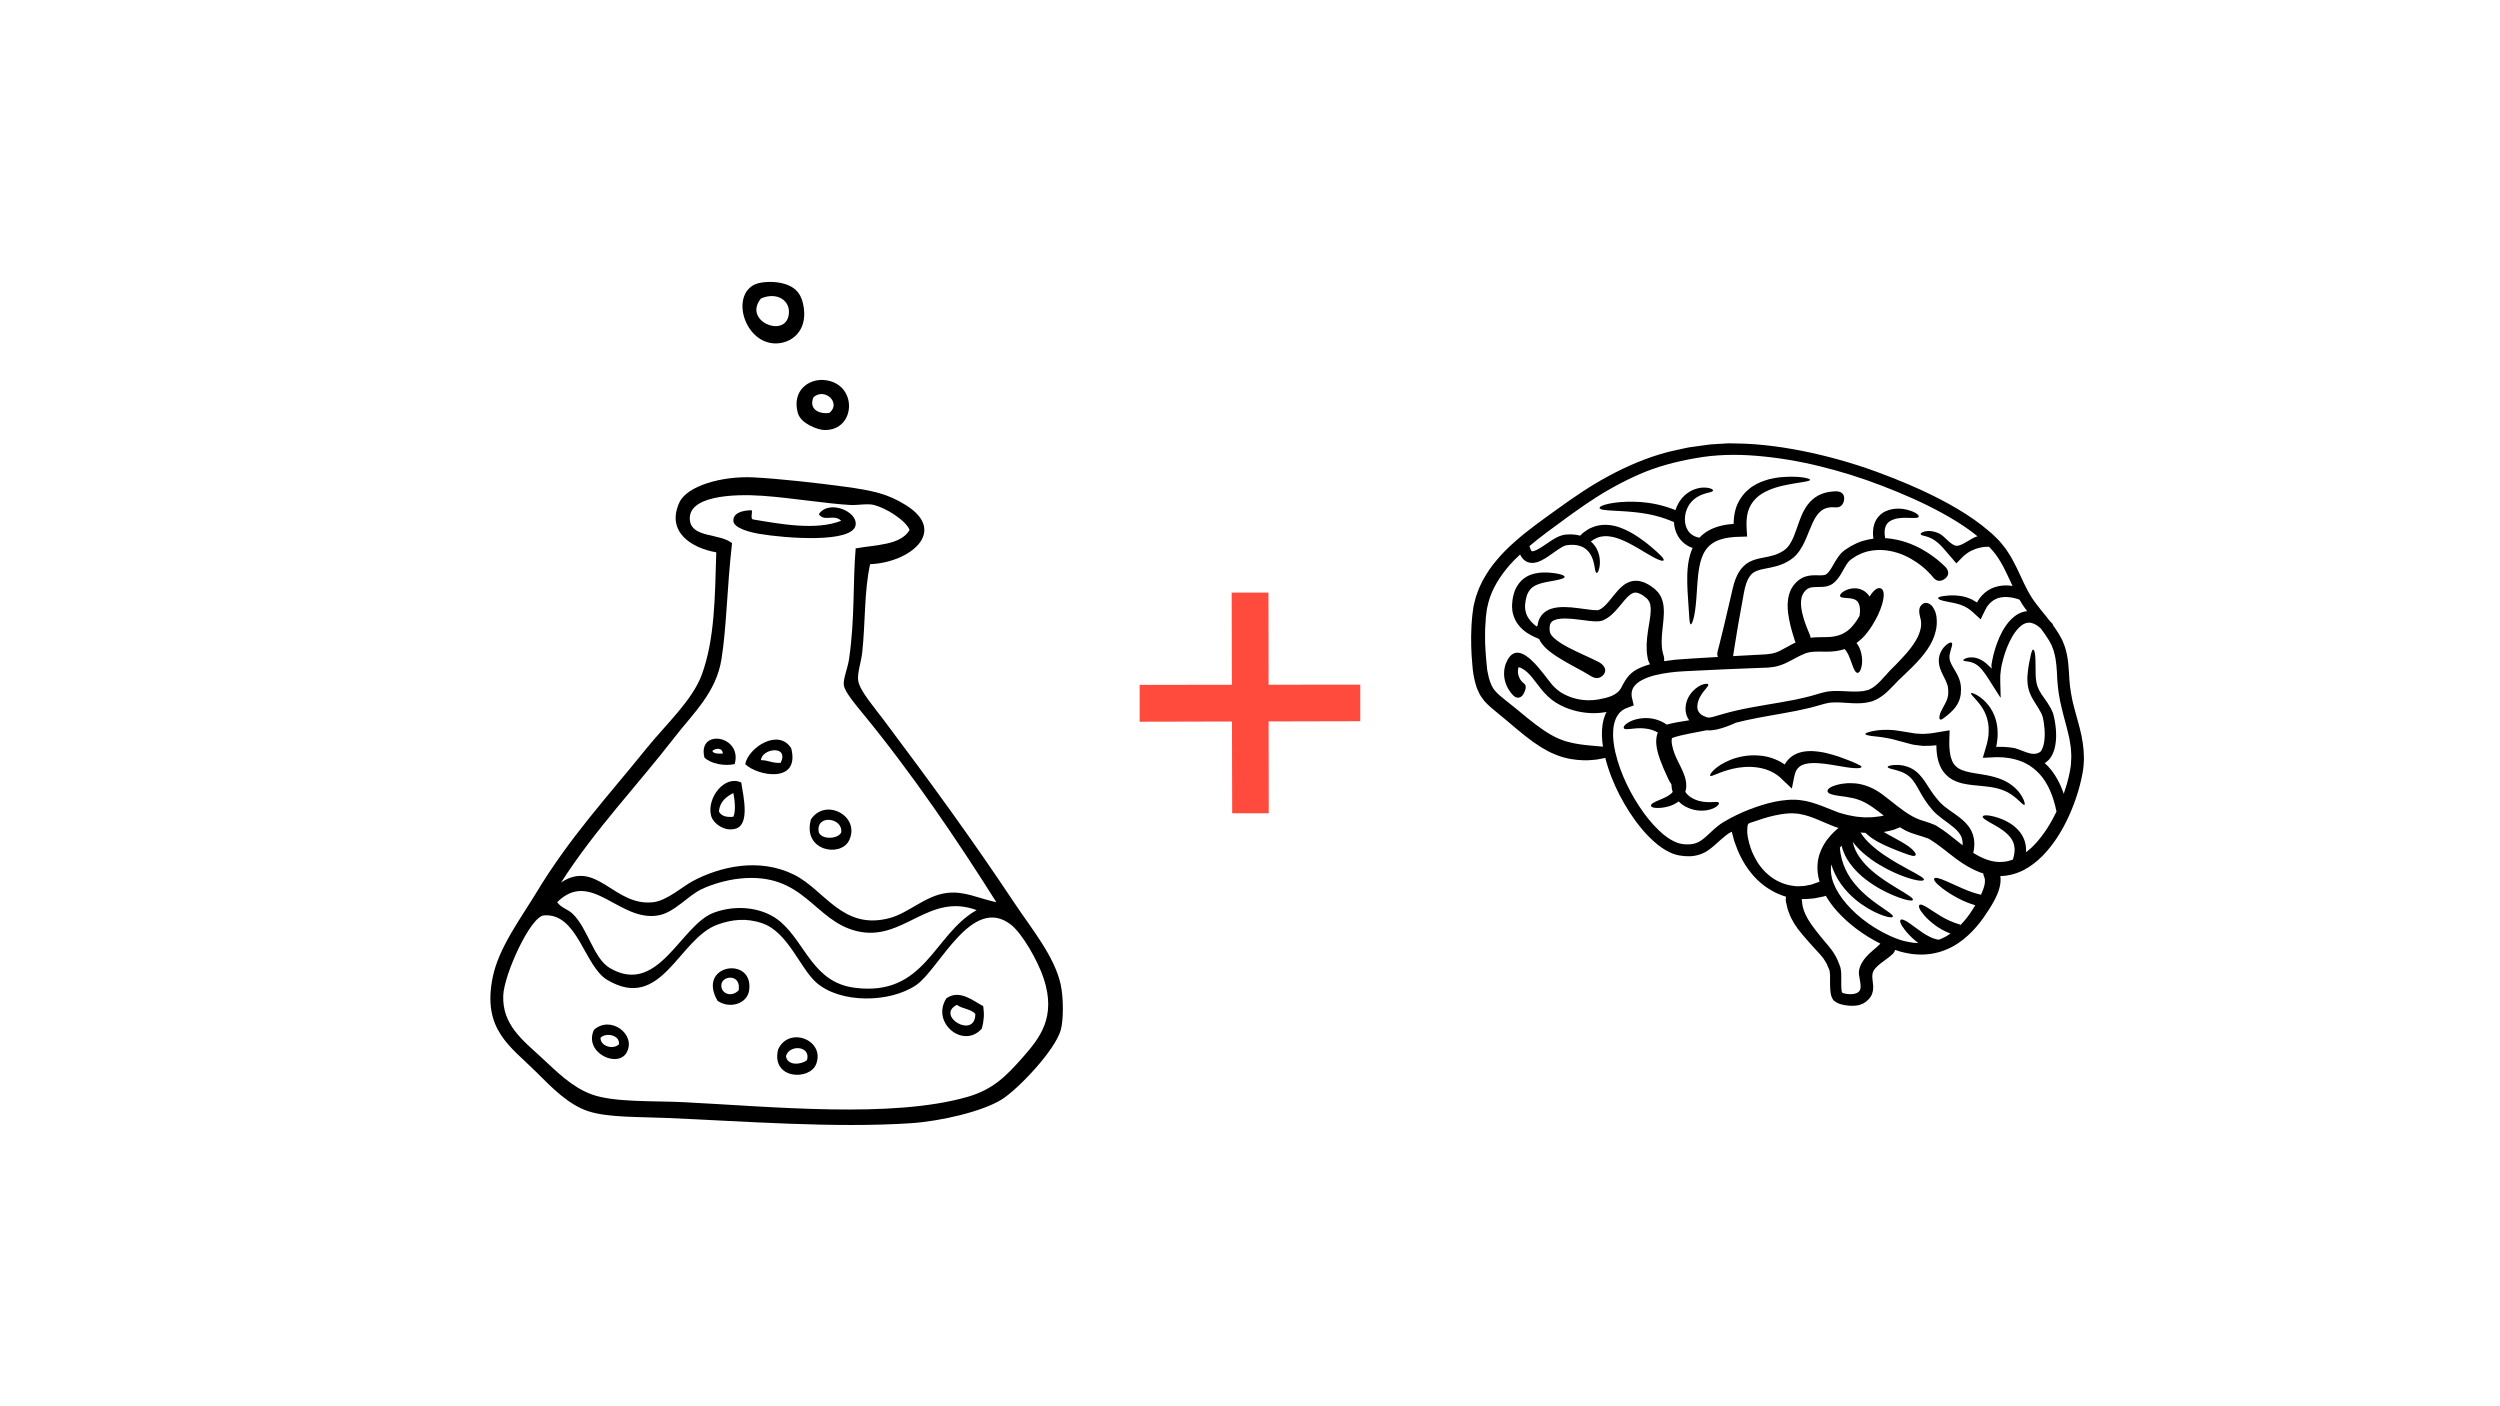
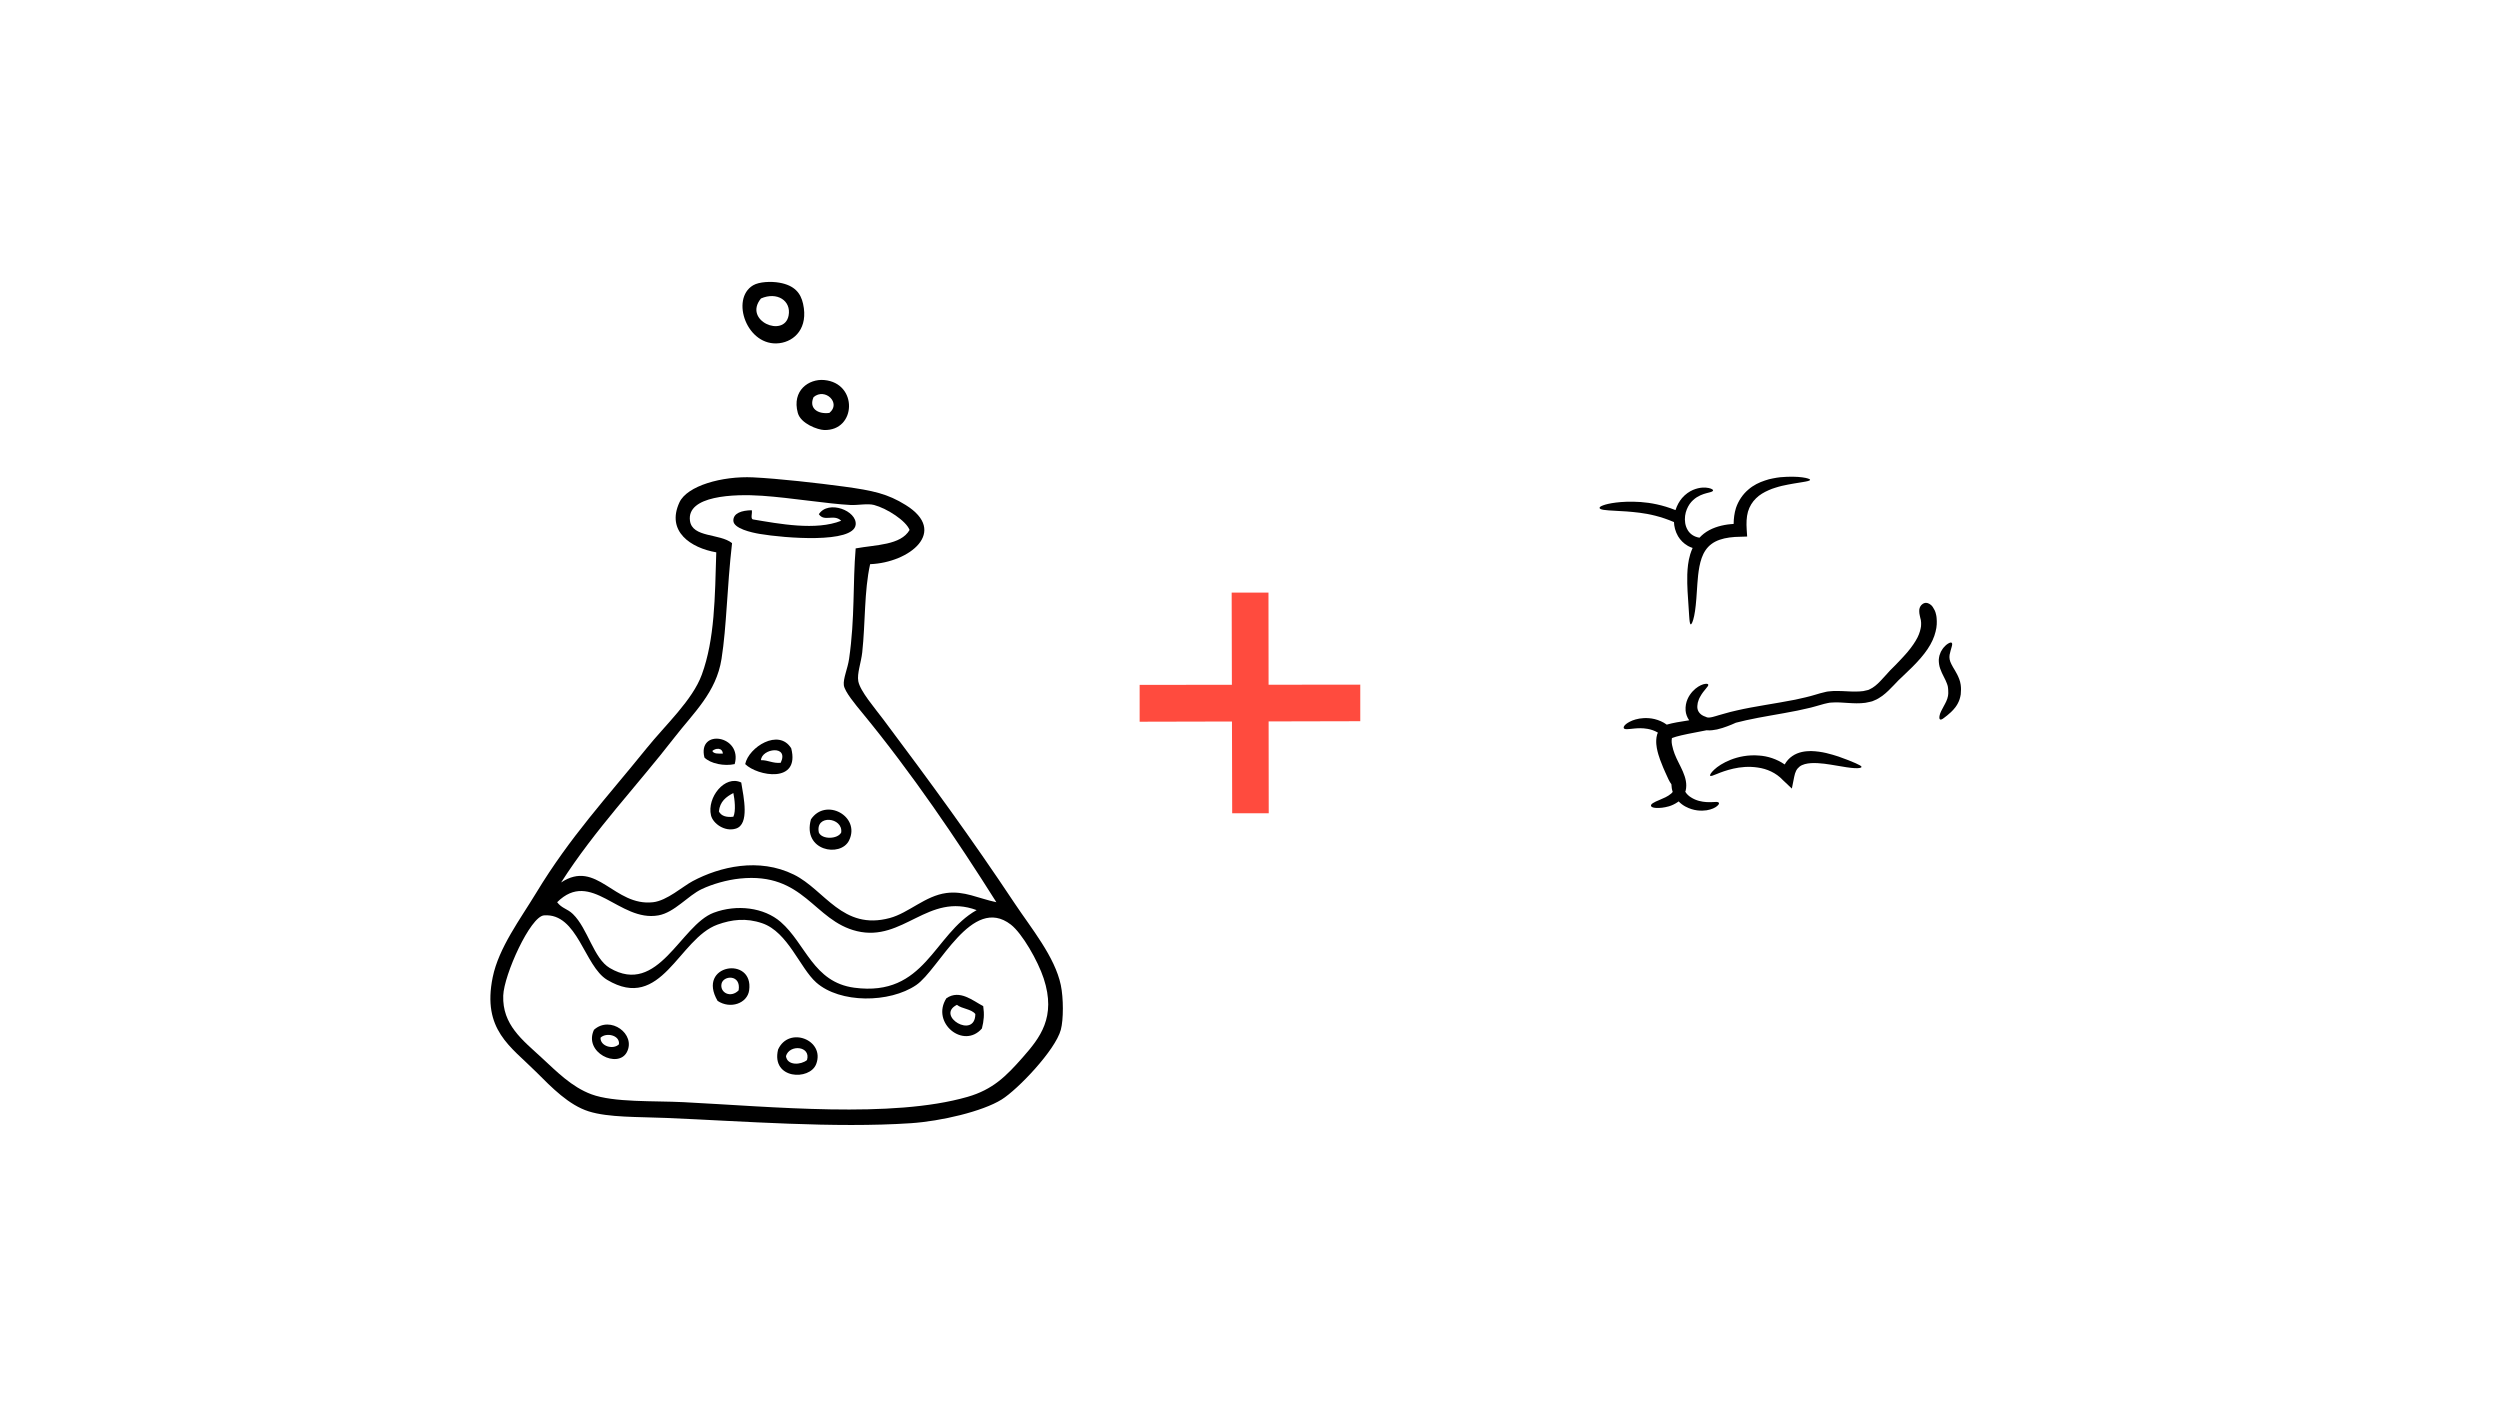
<svg xmlns="http://www.w3.org/2000/svg" width="2240" zoomAndPan="magnify" viewBox="0 0 1680 945" height="1260" preserveAspectRatio="xMidYMid meet" version="1.0">
  <defs>
    <g />
    <clipPath id="9fe3b0f835">
      <path d="M 329.543 320.562 L 714.246 320.562 L 714.246 755.992 L 329.543 755.992 Z M 329.543 320.562 " clip-rule="nonzero" />
    </clipPath>
    <clipPath id="430abff9e8">
      <path d="M 988.242 297.754 L 1400.742 297.754 L 1400.742 675.754 L 988.242 675.754 Z M 988.242 297.754 " clip-rule="nonzero" />
    </clipPath>
  </defs>
  <path fill="#000000" d="M 511.375 200.57 C 499.141 215.523 527.008 227.285 529.938 212.062 C 531.852 202.109 522.227 195.824 511.375 200.57 Z M 539.656 204.105 C 543.277 220.301 534.117 229.34 523.75 230.625 C 501.996 233.32 490.629 200.926 506.074 191.734 C 510.184 189.289 518.25 188.992 523.75 189.965 C 534.098 191.793 538.098 197.125 539.656 204.105 " fill-opacity="1" fill-rule="evenodd" />
  <path fill="#000000" d="M 546.727 266.867 C 543.391 274.277 549.422 278.512 557.332 277.473 C 565.496 270.922 554.461 260.289 546.727 266.867 Z M 553.797 288.965 C 549.562 288.832 538.105 284.754 536.125 277.473 C 532.004 262.359 543.602 254.484 553.797 255.375 C 576.734 257.379 575.512 289.637 553.797 288.965 " fill-opacity="1" fill-rule="evenodd" />
  <g clip-path="url(#9fe3b0f835)">
    <path fill="#000000" d="M 365.566 615.133 C 356.352 615.832 338.648 655.078 338.172 669.051 C 337.5 688.66 351.117 698.891 363.801 710.598 C 374.203 720.199 384.141 730.414 397.383 735.348 C 412.5 740.977 439.531 739.652 459.238 740.652 C 519.281 743.688 599.23 751.719 650.121 737.113 C 667.297 732.184 676.273 723.047 687.238 710.598 C 698.848 697.41 709.918 683.602 701.379 657.562 C 697.5 645.723 686.902 627.199 679.285 621.32 C 653.008 601.043 631.145 651.461 615.656 661.98 C 597.801 674.109 564.48 674.41 548.492 660.215 C 537.562 650.508 529.484 626.363 512.262 620.438 C 501.363 616.688 491.707 617.914 482.215 621.32 C 455.973 630.738 444.637 680.383 407.984 658.445 C 392.645 649.266 388.223 613.422 365.566 615.133 Z M 374.402 606.293 C 377.656 610.57 381.23 610.566 385.008 614.25 C 395.059 624.051 398.91 644.094 409.75 650.488 C 442.371 669.734 457.312 621.727 479.562 613.367 C 495.164 607.504 513.453 609.836 524.633 619.555 C 541.48 634.191 546.449 660.086 574.125 663.75 C 621.84 670.066 627.211 627.891 656.305 611.598 C 623.738 599.465 606.91 633.184 575.891 625.738 C 546.688 618.734 540.488 585.949 497.238 590.383 C 488.305 591.297 478.652 594.145 471.613 597.457 C 462.27 601.844 453.324 613.18 442.453 615.133 C 416.172 619.855 397.223 583.605 374.402 606.293 Z M 491.938 364.98 C 488.43 395.844 488.363 420.449 484.867 442.766 C 481.332 465.348 466.047 479.027 453.051 495.801 C 428.109 528.012 399.879 557.375 377.055 593.035 C 401.02 577.121 412.727 609.309 438.914 606.293 C 448.234 605.223 458.73 595.727 465.426 592.148 C 483.719 582.387 509.996 576.152 533.469 587.73 C 554.316 598.008 566.172 625.504 597.984 616.898 C 610.707 613.457 621.746 601.977 635.98 600.105 C 648.059 598.52 657.293 603.707 669.562 606.293 C 642.883 563.996 612.715 519.457 579.426 479.008 C 574.828 473.422 567.594 464.785 567.055 460.445 C 566.5 456.023 569.652 449.262 570.586 442.766 C 574.578 415.102 573.008 392.211 575.008 368.52 C 588.727 366.035 605.289 366.395 611.238 356.141 C 608.902 349.977 596.094 341.668 587.379 339.348 C 583.043 338.191 576.508 339.598 571.473 339.348 C 556.203 338.578 531.68 334.512 512.262 333.16 C 492.836 331.809 461.387 333.121 463.66 349.953 C 465.211 361.441 483.637 358.344 491.938 364.98 Z M 456.59 337.578 C 461.719 326.5 485.113 319.793 506.074 320.785 C 522.828 321.578 550 324.652 567.055 326.973 C 586.84 329.66 596.48 331.836 608.586 339.348 C 637.43 357.234 611.184 378.102 584.727 379.125 C 580.68 397.262 581.598 418.305 579.426 438.348 C 578.676 445.254 575.812 452.68 576.773 457.797 C 578.023 464.457 587.848 475.801 593.562 483.43 C 624.91 525.25 652.691 563.191 681.934 607.176 C 692.949 623.742 708.875 642.918 712.867 661.98 C 714.676 670.645 714.73 685.145 712.867 692.035 C 709.148 705.758 684.008 732.098 673.098 738.883 C 660.156 746.93 632.305 753.438 612.125 754.793 C 560.953 758.23 499.074 753.418 447.754 751.258 C 428.879 750.461 408.938 751.055 395.613 746.84 C 382.234 742.605 370.898 730.957 360.266 720.32 C 343.195 703.246 323.863 692.07 331.102 656.68 C 335.16 636.836 349.715 617.547 360.266 600.105 C 383.184 562.219 407.734 536.059 434.496 502.875 C 447.289 487.016 465.32 470.586 471.613 453.375 C 480.348 429.473 480.438 401.246 481.332 371.168 C 464.293 368.223 447.516 357.176 456.59 337.578 " fill-opacity="1" fill-rule="evenodd" />
  </g>
  <path fill="#000000" d="M 550.262 345.531 C 553.977 350.949 560.332 345.129 565.285 349.953 C 548.34 356.719 523.617 352 506.074 349.07 C 504.098 348.691 505.719 344.711 505.191 342.883 C 498.457 342.969 492.68 344.816 492.82 349.953 C 492.965 355.199 505.121 357.883 510.496 358.789 C 527.285 361.625 573.539 365.395 575.008 352.605 C 576.074 343.324 556.738 335.672 550.262 345.531 " fill-opacity="1" fill-rule="evenodd" />
  <path fill="#000000" d="M 478.684 504.641 C 479.586 506.684 482.746 506.473 485.754 506.406 C 485.457 502.238 480.855 502.652 478.684 504.641 Z M 493.707 513.477 C 486.684 515.02 477.465 513.18 473.379 509.062 C 468.484 489.285 499.176 494.086 493.707 513.477 " fill-opacity="1" fill-rule="evenodd" />
  <path fill="#000000" d="M 511.375 510.828 C 516.41 510.805 519.148 513.078 524.633 512.602 C 530.426 500.336 511.828 502.957 511.375 510.828 Z M 531.703 502.879 C 537.797 526.812 508.961 521.566 500.777 513.48 C 503.055 502.141 523.352 489.246 531.703 502.879 " fill-opacity="1" fill-rule="evenodd" />
  <path fill="#000000" d="M 492.82 532.926 C 487.969 535.438 483.762 538.594 483.098 545.305 C 484.617 548.203 487.816 549.426 492.82 548.84 C 494.648 544.906 493.652 537.051 492.82 532.926 Z M 494.586 556.793 C 487.055 559.215 479.102 553.387 477.797 547.953 C 474.922 535.969 487.09 520.555 498.121 525.855 C 499.805 536.09 503.73 553.855 494.586 556.793 " fill-opacity="1" fill-rule="evenodd" />
  <path fill="#000000" d="M 550.262 559.445 C 552.379 564.344 563.012 563.953 565.285 559.445 C 566.664 549.215 547.672 546.992 550.262 559.445 Z M 570.586 564.75 C 564.879 576.461 539.027 571.797 544.961 550.605 C 554.922 535.707 578.434 548.648 570.586 564.75 " fill-opacity="1" fill-rule="evenodd" />
  <path fill="#000000" d="M 496.355 665.516 C 498.176 654.621 486.039 655.359 484.867 661.094 C 483.633 667.152 491.086 670.918 496.355 665.516 Z M 503.426 665.516 C 502.188 674.297 490.766 678.309 482.215 672.586 C 467.816 647.887 506.727 642.113 503.426 665.516 " fill-opacity="1" fill-rule="evenodd" />
  <path fill="#000000" d="M 643.051 675.242 C 628.387 682.633 655.312 698.727 655.426 681.426 C 652.703 677.961 646.457 678.02 643.051 675.242 Z M 660.727 676.121 C 661.547 681.719 661.184 685.863 659.84 691.148 C 647.52 705.344 625.391 687.301 635.984 670.82 C 644.926 664.695 653.793 672.512 660.727 676.121 " fill-opacity="1" fill-rule="evenodd" />
  <path fill="#000000" d="M 403.566 697.34 C 403.27 703.086 412.121 705.578 415.934 701.762 C 416.684 695.559 407.277 693.625 403.566 697.34 Z M 421.238 707.062 C 415.309 718.324 391.984 707.363 399.145 692.035 C 410.188 682.09 427.578 695.023 421.238 707.062 " fill-opacity="1" fill-rule="evenodd" />
  <path fill="#000000" d="M 528.168 709.711 C 529.008 716.289 538.293 715.664 542.309 712.363 C 545.09 702.828 530.492 701.605 528.168 709.711 Z M 548.492 715.016 C 544.195 726.375 518.051 725.32 522.867 705.293 C 530.094 689.273 554.598 698.887 548.492 715.016 " fill-opacity="1" fill-rule="evenodd" />
  <g fill="#ff4b3e" fill-opacity="1">
    <g transform="translate(744.697, 597.353)">
      <g>
        <path d="M 169.406 -137.281 L 169.406 -112.703 L 21.141 -112.359 L 21.141 -137.109 Z M 107.891 -50.859 L 83.328 -50.859 L 82.984 -199.125 L 107.719 -199.125 Z M 107.891 -50.859 " />
      </g>
    </g>
  </g>
  <g clip-path="url(#430abff9e8)">
-     <path fill="#000000" d="M 1235.488 556.391 C 1234.59 556.109 1233.68 555.801 1232.738 555.48 C 1229.094 554.098 1225.422 552.383 1221.625 550.84 C 1217.82 549.258 1213.863 547.77 1209.668 547.059 C 1208.598 546.859 1207.551 546.672 1206.453 546.672 C 1205.367 546.645 1204.32 546.43 1203.18 546.535 C 1202.027 546.617 1200.93 546.699 1199.734 546.777 C 1198.527 546.898 1197.391 547.113 1196.129 547.301 C 1191.102 548.16 1186.035 549.539 1180.566 551.496 C 1178.488 552.25 1174.652 553.105 1174.652 554.004 L 1174.652 554.02 C 1174.652 554.02 1174.227 554.891 1174.227 556.551 C 1174.227 557.41 1174.023 558.43 1174.156 559.676 C 1174.359 560.91 1174.387 562.426 1174.828 564.008 C 1175.551 567.25 1176.625 571.285 1178.902 575.617 C 1181.035 580 1184.371 584.719 1189.293 588.633 C 1194.227 592.562 1199.547 594.465 1204.133 595.176 C 1205.312 595.34 1206.426 595.457 1207.496 595.594 C 1208.57 595.539 1209.613 595.512 1210.605 595.457 C 1212.562 595.539 1214.309 594.938 1215.875 594.707 C 1217.457 594.52 1218.77 593.875 1219.91 593.5 C 1221.035 593.086 1222 592.832 1222.727 592.441 C 1221.625 588.66 1221.117 584.801 1221.371 581.141 C 1221.68 575.832 1223.516 571.152 1225.621 567.586 C 1226.199 566.699 1226.719 565.828 1227.242 565.023 C 1227.848 564.273 1228.41 563.535 1228.961 562.867 C 1230.031 561.434 1231.211 560.387 1232.164 559.34 C 1233.422 558.121 1234.535 557.184 1235.488 556.391 Z M 1263.117 634.633 C 1263.332 634.418 1263.504 634.273 1263.613 634.109 C 1252.164 628.398 1242.312 620.918 1234.645 612.484 C 1231.652 609.176 1229.066 605.633 1226.934 601.961 C 1226.559 602.082 1226.172 602.215 1225.703 602.375 C 1224.535 602.605 1223.074 602.914 1221.371 603.262 C 1219.723 603.703 1217.777 603.852 1215.605 604.012 C 1214.121 604.199 1212.484 604.199 1210.781 604.145 C 1210.781 604.453 1210.887 605.555 1211.145 607.539 C 1211.465 609.91 1212.375 613.277 1214.883 617.578 C 1217.352 621.855 1221.613 627.191 1226.84 633.426 C 1228.18 634.887 1229.617 636.738 1231.078 638.641 C 1231.828 639.539 1232.402 640.762 1233.113 641.848 C 1233.758 642.945 1234.469 644.07 1234.91 645.348 C 1235.395 646.578 1235.902 647.852 1236.426 649.125 C 1236.68 649.598 1236.934 650.828 1237.043 651.578 C 1237.176 652.383 1237.23 653.121 1237.285 653.848 C 1237.406 656.688 1237.297 659.301 1237.324 661.875 C 1237.324 662.816 1237.352 663.672 1237.43 664.52 C 1237.457 665.27 1237.617 666.234 1237.672 666.5 C 1237.754 666.945 1238.062 667.227 1238.477 667.332 C 1241.453 668.324 1248.102 668.93 1249.844 665.402 C 1251.492 662.172 1248.516 655.828 1249.297 652.023 C 1250.113 648.016 1252.137 645.32 1253.758 643.387 C 1255.449 641.43 1256.988 640.023 1258.277 638.938 C 1260.852 636.711 1262.367 635.438 1263.117 634.633 Z M 1333.828 593.113 C 1334.125 590.055 1333.281 589.492 1333.387 589.414 C 1333.348 589.078 1333.105 588.891 1333.078 588.582 C 1333.078 588.285 1332.973 588.031 1332.863 587.734 C 1332.824 587.508 1332.797 587.227 1332.758 586.934 C 1332.059 586.73 1331.336 586.516 1330.652 586.262 C 1322.18 582.988 1315.613 578.07 1310.102 573.738 C 1307.34 571.582 1304.766 569.516 1302.285 567.734 C 1301.027 566.875 1299.832 565.938 1298.625 565.211 C 1298.035 564.852 1297.434 564.477 1296.855 564.086 L 1296.16 563.645 L 1295.637 563.457 C 1291.055 561.633 1285.316 560.574 1280.355 558.012 C 1279.176 557.383 1277.875 556.633 1276.91 556.004 C 1276.883 555.949 1276.828 555.922 1276.777 555.91 C 1276.629 555.949 1276.469 556.027 1276.32 556.109 C 1275.223 556.605 1274.016 557.074 1272.66 557.57 C 1271.309 557.988 1269.766 558.293 1268.129 558.672 C 1268.129 558.672 1267.781 558.723 1267.137 558.844 C 1266.801 558.926 1266.359 559.004 1265.852 559.086 C 1268.156 560.465 1270.395 561.633 1272.379 562.73 C 1276.414 564.906 1279.617 566.727 1281.965 568.363 C 1283.145 569.223 1284.109 569.934 1284.871 570.641 C 1285.625 571.367 1286.172 571.996 1286.59 572.508 C 1287.367 573.578 1287.527 574.289 1287.219 574.73 C 1286.898 575.176 1286.145 575.309 1284.898 575.066 C 1284.27 574.934 1283.531 574.73 1282.648 574.41 C 1281.734 574.102 1280.609 573.766 1279.363 573.27 C 1276.855 572.332 1273.52 571.086 1269.23 569.223 C 1267.059 568.281 1264.656 567.195 1262.016 565.734 C 1260.691 565.078 1259.309 564.086 1257.902 563.203 C 1256.469 562.289 1255.059 560.91 1253.57 559.676 L 1253.598 559.648 C 1253.074 559.637 1252.605 559.637 1252.07 559.609 C 1251.492 559.555 1250.891 559.5 1250.285 559.422 C 1252.109 562.449 1254.562 565.105 1256.988 567.371 C 1260.273 570.375 1263.586 572.883 1266.695 574.934 C 1272.902 579.129 1278.172 581.902 1282.125 584.09 C 1290.102 588.395 1293.211 590.137 1292.848 591.234 C 1292.555 592.199 1288.773 592.309 1279.859 589.172 C 1275.422 587.535 1269.684 585.164 1262.809 581.02 C 1259.363 578.98 1255.664 576.395 1251.855 573.055 C 1249.562 571.004 1247.191 568.633 1245.047 565.684 C 1245.781 569.383 1247.391 572.801 1249.32 575.645 C 1251.988 579.477 1255.141 582.844 1258.223 585.391 C 1264.324 590.605 1269.953 593.875 1274.094 596.477 C 1282.594 601.559 1285.906 603.648 1285.461 604.723 C 1285.102 605.66 1281.051 605.34 1271.574 601.359 C 1266.871 599.266 1260.715 596.316 1253.652 590.898 C 1250.141 588.207 1246.414 584.691 1243.047 580.055 C 1240.742 576.863 1238.664 573.016 1237.594 568.309 C 1237.176 568.711 1236.789 569.102 1236.398 569.543 C 1237.148 580.699 1242.137 589.078 1247.164 594.855 C 1252.27 600.836 1257.379 604.562 1261.238 607.402 C 1265.152 610.191 1268.023 612.016 1269.766 613.355 C 1271.547 614.656 1272.191 615.516 1271.992 616.012 C 1271.777 616.535 1270.703 616.613 1268.492 616.145 C 1266.266 615.621 1262.914 614.496 1258.344 612.148 C 1253.84 609.723 1247.914 606.184 1241.789 599.707 C 1238.746 596.477 1235.66 592.48 1233.207 587.453 C 1232.191 585.445 1231.359 583.203 1230.609 580.859 C 1230.164 583.648 1230.234 586.852 1231.117 590.352 C 1232.215 594.707 1234.668 599.375 1238.09 604.012 C 1245.02 613.168 1255.945 622.445 1270.086 628.922 C 1273.625 630.492 1277.098 631.871 1280.516 632.57 C 1282.207 633.039 1283.949 633.199 1285.625 633.508 C 1286.816 633.59 1287.996 633.695 1289.191 633.75 C 1288.547 633.254 1287.891 632.758 1287.285 632.312 C 1283.922 629.473 1281.684 626.965 1280.129 624.98 C 1277.016 620.973 1276.469 618.961 1277.191 618.195 C 1277.984 617.391 1279.992 618.117 1283.977 620.973 C 1285.957 622.395 1288.438 624.324 1291.645 626.523 C 1294.645 628.535 1298.426 630.801 1302.836 631.523 C 1304.523 630.906 1306.16 630.141 1307.703 629.285 C 1308.746 628.68 1309.738 628.051 1310.68 627.379 C 1306.535 625.758 1303.145 623.773 1300.543 621.855 C 1296.992 619.242 1294.566 616.871 1292.918 614.91 C 1289.617 611.023 1289.094 608.945 1289.82 608.184 C 1290.609 607.379 1292.555 608.129 1296.574 610.77 C 1298.586 612.07 1301.16 613.812 1304.473 615.797 C 1307.809 617.781 1311.98 619.82 1317.383 621.387 L 1317.246 621.828 C 1318.066 620.984 1318.867 620.152 1319.594 619.324 C 1322.824 615.57 1325.129 612.176 1327.262 608.477 C 1327.289 608.422 1327.312 608.371 1327.34 608.316 C 1322.758 606.988 1318.949 605.246 1315.812 603.625 C 1311.199 601.172 1307.891 598.93 1305.438 597.082 C 1300.586 593.355 1299.258 591.289 1299.805 590.379 C 1300.383 589.438 1302.836 589.883 1308.277 592.309 C 1310.934 593.5 1314.434 595.07 1318.922 597.082 C 1322.367 598.57 1326.43 600.152 1331.203 601.277 C 1332.836 597.777 1333.684 594.988 1333.828 593.113 Z M 1391.82 510.605 C 1392.117 507.91 1391.699 505.148 1391.594 502.387 C 1391.125 499.598 1390.844 496.812 1390.078 493.969 C 1388.859 488.285 1387.008 482.41 1385.547 476.203 C 1384.031 470.078 1382.879 463.453 1382.52 456.887 C 1382.156 450.367 1382.023 444.188 1380.348 438.422 C 1380.066 436.934 1379.395 435.637 1378.91 434.227 C 1378.43 432.832 1377.504 431.559 1376.832 430.203 C 1375.211 427.551 1373.414 424.938 1371.406 422.336 C 1369.824 420.875 1368.176 419.695 1366.578 419.078 C 1364.152 418.059 1362.074 418.258 1359.957 419.332 C 1357.852 420.484 1355.922 422.43 1354.328 424.602 C 1352.719 426.785 1351.391 429.16 1350.293 431.504 C 1348.039 436.25 1346.566 440.945 1345.547 445.246 C 1345.41 445.77 1345.277 446.32 1345.145 446.844 C 1345.051 447.473 1344.914 448.09 1344.809 448.719 C 1344.605 449.738 1344.527 450.785 1344.418 451.805 C 1344.312 452.863 1344.137 453.734 1344.18 454.98 C 1344.18 456.148 1344.18 457.301 1344.18 458.453 C 1344.246 459.699 1344.273 460.922 1344.285 462.152 C 1344.34 464.473 1344.418 466.711 1344.473 468.91 L 1343.641 467.785 C 1343.293 467.234 1342.957 466.711 1342.625 466.188 C 1341.965 465.156 1341.309 464.109 1340.668 463.117 C 1339.418 461.109 1338.215 459.203 1337.035 457.379 C 1334.875 453.855 1332.383 450.516 1331.672 449.793 C 1329.484 447.23 1327.34 445.906 1325.465 445.273 C 1323.586 444.605 1322.047 444.469 1321 444.336 C 1319.98 444.203 1319.445 444 1319.363 443.691 C 1319.285 443.371 1319.699 442.98 1320.746 442.512 C 1321.793 442.07 1323.586 441.547 1326.203 441.828 C 1328.828 442.043 1332.195 443.477 1335.25 446.266 C 1335.949 446.949 1336.727 447.699 1337.609 448.504 C 1337.77 448.668 1337.93 448.828 1338.105 449.016 L 1338.32 449.188 C 1338.348 449.215 1338.375 449.27 1338.402 449.27 L 1338.375 448.949 C 1338.293 448.41 1338.266 447.941 1338.266 447.555 C 1338.238 447.367 1338.238 447.18 1338.238 447.004 C 1338.238 447.004 1338.238 446.977 1338.266 446.898 L 1338.32 446.453 L 1338.453 445.57 C 1338.562 444.992 1338.656 444.391 1338.789 443.785 C 1339.699 439.027 1341.164 433.879 1343.535 428.434 C 1344.754 425.727 1346.188 422.926 1348.145 420.164 C 1350.129 417.43 1352.609 414.613 1356.285 412.52 C 1358.055 411.637 1360.062 410.859 1362.262 410.699 C 1361.082 409.156 1359.957 407.602 1358.871 405.953 C 1358.242 404.988 1357.691 403.969 1357.141 402.977 C 1351.043 400.762 1345.332 400.602 1341.297 402.48 C 1339.258 403.418 1337.609 404.801 1336.254 406.422 C 1335.949 406.836 1335.641 407.254 1335.316 407.68 L 1335.09 407.988 L 1334.699 408.742 L 1333.91 410.23 C 1332.891 412.105 1331.953 414.305 1331.043 416.207 C 1329.082 414.426 1327.207 412.711 1325.41 411.086 C 1324.137 409.945 1323.977 409.973 1323.508 409.586 C 1323.09 409.262 1322.676 408.98 1322.262 408.688 C 1320.531 407.656 1318.895 406.863 1317.273 406.34 C 1314.016 405.281 1311.094 404.824 1308.828 404.383 C 1304.258 403.523 1302.355 402.723 1302.422 401.957 C 1302.473 401.207 1304.352 400.551 1309.098 400.215 C 1311.441 400.055 1314.594 399.934 1318.734 400.711 C 1320.828 401.098 1323.09 401.891 1325.438 403.027 C 1326.016 403.379 1326.59 403.715 1327.18 404.074 C 1327.543 404.289 1328.117 404.652 1328.305 404.73 C 1328.469 404.801 1328.562 404.852 1328.668 404.879 C 1328.723 404.68 1328.668 404.68 1328.828 404.355 L 1328.91 404.184 L 1328.938 404.102 L 1329.219 403.66 C 1329.633 403.055 1330.051 402.453 1330.465 401.836 C 1332.289 399.438 1334.82 397.145 1338 395.574 C 1341.188 394.031 1344.914 393.309 1348.641 393.402 C 1349.914 393.43 1351.176 393.59 1352.422 393.777 C 1348.359 385.117 1344.836 376.562 1338.816 369.754 C 1338.105 368.949 1337.355 368.199 1336.59 367.406 C 1332.422 367.301 1328.492 368.293 1325.262 369.859 C 1324.836 370.047 1324.418 370.25 1323.977 370.465 C 1323.586 370.691 1323.227 370.961 1322.824 371.188 C 1322.047 371.629 1321.32 372.125 1320.691 372.703 L 1320.195 373.09 L 1319.941 373.305 C 1319.672 373.508 1319.445 373.695 1319.285 373.883 C 1318.629 374.527 1317.984 375.211 1317.355 375.852 C 1316.723 376.512 1316.109 377.141 1315.477 377.758 L 1315.035 378.227 L 1314.793 378.469 C 1314.715 378.547 1314.645 378.629 1314.594 378.469 L 1313.734 377.477 C 1308.277 371.27 1307.582 370.195 1305.516 367.957 C 1303.746 366 1302.125 364.512 1300.609 363.453 C 1297.594 361.281 1295.086 360.648 1293.398 360.207 C 1291.668 359.82 1290.785 359.512 1290.676 358.934 C 1290.609 358.438 1291.281 357.715 1293.32 357.164 C 1295.289 356.641 1299.004 356.48 1303.398 358.652 C 1306.871 360.367 1311.148 366.711 1314.902 366.777 C 1318.762 366.855 1324.688 361.387 1328.883 360.395 C 1327.059 358.906 1325.211 357.473 1323.266 356.066 C 1317.555 351.922 1311.414 348.25 1305.074 344.75 C 1292.379 337.766 1278.785 331.867 1264.832 326.488 C 1250.863 321.074 1236.84 316.715 1222.672 313.27 C 1208.57 309.797 1194.387 307.477 1180.406 306.312 C 1166.41 305.16 1152.777 305.453 1139.453 307.879 C 1126.191 310.172 1113.418 313.539 1101.66 318.715 C 1089.906 323.887 1078.898 329.961 1068.684 336.824 C 1066.07 338.406 1063.617 340.285 1061.125 341.988 C 1058.645 343.73 1056.191 345.379 1053.738 347.23 C 1048.883 350.77 1044.113 354.297 1039.422 357.754 C 1035.25 360.863 1031.258 364.016 1027.477 367.246 L 1027.879 367.152 C 1028.215 368.48 1028.711 369.66 1029.098 370.129 C 1029.512 370.516 1029.246 370.438 1029.93 370.465 C 1030.559 370.438 1031.699 370.02 1032.797 369.473 C 1033.926 368.895 1035.062 368.199 1036.191 367.488 C 1038.453 366 1040.641 364.43 1042.945 362.969 C 1045.266 361.562 1047.586 360.129 1050.762 359.43 C 1051.672 359.215 1052.223 359.242 1052.879 359.203 C 1053.496 359.148 1054.125 359.121 1054.73 359.094 C 1055.977 359.148 1057.184 359.094 1058.375 359.297 C 1059.582 359.43 1060.723 359.672 1061.848 359.98 C 1062.492 359.348 1063.176 358.68 1063.832 358.051 C 1065.16 357.059 1066.594 356.145 1067.945 355.289 C 1069.461 354.629 1070.949 353.961 1072.426 353.492 C 1073.98 353.195 1075.508 352.809 1076.969 352.727 C 1082.973 352.363 1087.895 354.027 1091.836 355.809 C 1095.816 357.605 1099.035 359.605 1101.742 361.496 C 1104.477 363.344 1106.688 365.086 1108.594 366.656 C 1116.086 372.918 1118.484 375.598 1117.938 376.539 C 1117.387 377.477 1113.605 376.23 1105.414 371.188 C 1103.363 369.969 1101.02 368.508 1098.297 366.992 C 1095.59 365.449 1092.531 363.84 1089.047 362.488 C 1085.574 361.078 1081.582 360.035 1077.57 360.367 C 1074.648 360.582 1071.754 361.75 1069.074 363.895 C 1070.844 365.449 1072.195 367.234 1073.055 368.922 C 1074.488 371.816 1075.012 374.418 1075.094 376.562 C 1075.227 378.684 1075.012 380.344 1074.758 381.59 C 1074.18 384.125 1073.441 385.09 1072.961 385.012 C 1072.383 384.93 1072.074 383.844 1071.672 381.523 C 1071.258 379.301 1070.816 375.547 1068.27 371.738 C 1066.953 369.887 1065.105 368.09 1062.371 367.098 C 1060.988 366.629 1059.449 366.242 1057.707 366.16 C 1056.848 366.055 1055.895 366.188 1054.984 366.16 C 1054.516 366.215 1054.02 366.266 1053.551 366.309 C 1053.082 366.359 1052.477 366.414 1052.277 366.496 C 1050.977 366.832 1048.992 367.93 1047.035 369.258 C 1044.918 370.746 1042.73 372.289 1040.414 373.895 C 1039.18 374.715 1037.852 375.57 1036.324 376.348 C 1034.781 377.141 1033.094 377.973 1030.613 378.227 C 1029.406 378.359 1027.891 378.227 1026.484 377.691 C 1025.023 377.113 1023.883 376.094 1023 375.074 C 1022.34 374.246 1021.898 373.414 1021.512 372.594 C 1019.109 374.848 1016.793 377.141 1014.648 379.512 C 1007.852 387.328 1002.582 395.805 1000.25 404.703 C 999.742 406.945 999.109 409.102 998.922 411.41 C 998.801 412.52 998.641 413.648 998.508 414.746 C 998.426 415.914 998.348 417.066 998.305 418.207 C 997.875 422.805 997.957 427.281 997.984 431.641 C 998.039 433.812 998.227 435.969 998.32 438.102 C 998.426 440.246 998.586 442.324 998.816 444.363 C 999.031 446.402 999.219 448.41 999.418 450.367 C 999.848 452.191 1000.129 454.016 1000.57 455.73 C 1001.59 459.07 1002.703 461.965 1004.605 464.152 C 1006.562 466.43 1009.016 468.453 1011.727 470.574 C 1014.312 472.609 1017.02 474.797 1019.395 476.727 C 1021.766 478.684 1024.043 480.562 1026.176 482.305 C 1034.727 489.301 1041.539 493.781 1046.406 495.898 C 1048.805 497.066 1050.734 497.59 1051.996 498.086 C 1053.32 498.418 1053.965 498.605 1053.965 498.605 C 1059.086 499.988 1063.699 500.484 1067.664 500.898 C 1069.637 501.086 1071.445 501.195 1073.082 501.395 C 1074.598 501.477 1075.949 501.609 1077.184 501.758 C 1076.418 496.758 1076.219 491.703 1076.914 486.902 C 1077.305 485.254 1077.465 483.66 1078.094 482.129 C 1078.348 481.367 1078.605 480.613 1078.871 479.852 C 1079.141 479.355 1079.395 478.898 1079.648 478.402 C 1079.086 478.496 1078.539 478.629 1077.934 478.738 C 1072.988 479.461 1066.699 479.57 1059.555 477.906 C 1056.004 477.062 1052.223 475.789 1048.441 473.805 C 1047.504 473.309 1046.566 472.73 1045.602 472.195 C 1044.66 471.617 1043.723 470.883 1042.758 470.211 C 1040.934 468.723 1039.164 467.102 1037.598 465.332 C 1034.422 461.766 1032.086 458.266 1029.797 455.504 C 1027.504 452.688 1025.316 450.57 1023.027 449.352 C 1022.477 449.082 1021.926 448.828 1021.402 448.559 L 1020.934 448.438 C 1020.668 448.41 1020.438 448.359 1020.383 448.668 C 1020.277 448.934 1020.25 449.027 1020.223 449.352 C 1020.078 450.074 1019.969 450.934 1020.051 451.668 C 1020.184 454.672 1021.605 456.75 1022.598 457.902 C 1023.668 459.07 1024.352 459.484 1024.352 459.484 C 1025.785 460.719 1025.438 463.145 1024.07 465.855 C 1023.359 467.18 1022.477 468.227 1021.27 468.645 C 1020.102 469.113 1018.641 468.883 1017.207 467.625 C 1017.207 467.625 1016.859 467.262 1016.215 466.578 C 1015.613 465.879 1014.699 464.809 1013.789 463.293 C 1011.965 460.332 1009.848 455.129 1011.109 448.801 C 1011.254 447.969 1011.469 447.367 1011.777 446.266 C 1012.246 445.246 1012.676 444.188 1013.211 443.195 C 1021.793 428.195 1037.812 454.297 1043.172 460.305 C 1045.48 462.852 1047.867 464.836 1050.641 466.297 C 1053.43 467.785 1056.312 468.883 1059.168 469.555 C 1064.836 470.91 1070.211 470.801 1074.461 469.969 C 1080.309 468.883 1086.715 467.367 1089.461 462.152 C 1092.746 455.812 1095.348 451.617 1102.465 448.613 C 1104.609 447.699 1106.715 447.004 1108.805 446.375 C 1108.336 445.598 1107.895 444.656 1107.531 443.477 C 1107.531 443.477 1107.32 442.902 1107.156 441.789 C 1107.035 440.664 1106.621 438.973 1106.594 436.801 C 1106.273 432.418 1106.984 426.062 1108.285 418.73 C 1108.859 415.082 1109.598 410.98 1109.141 407.469 C 1108.996 405.617 1108.391 404.262 1107.426 403.027 C 1107.133 402.746 1106.875 402.426 1106.621 402.117 C 1106.18 401.754 1105.738 401.422 1105.254 401.07 C 1104.812 400.711 1104.344 400.375 1103.898 400.012 C 1103.43 399.746 1102.961 399.516 1102.52 399.25 C 1100.617 398.281 1099.062 397.895 1097.547 398.473 C 1095.949 398.992 1093.965 400.711 1092.023 402.949 C 1090.027 405.227 1088.027 407.938 1085.414 410.727 C 1084.113 412.078 1082.68 413.512 1080.883 414.773 C 1080.066 415.445 1079.008 415.941 1077.934 416.488 C 1077.625 416.652 1077.359 416.797 1076.996 416.984 L 1075.816 417.266 C 1075.039 417.453 1074.355 417.508 1073.793 417.535 C 1071.418 417.629 1069.543 417.402 1067.68 417.215 C 1065.895 416.984 1064.113 416.77 1062.398 416.543 C 1059.004 416.129 1055.801 415.727 1052.824 415.684 C 1049.875 415.578 1047.09 415.777 1045.078 416.516 C 1042.984 417.215 1042.207 418.18 1041.672 419.559 C 1041.457 420.352 1041.297 421.211 1041.324 422.227 C 1041.324 422.723 1041.297 423.219 1041.402 423.742 C 1041.457 424.211 1041.484 424.855 1041.594 424.988 C 1041.848 426.062 1042.973 427.578 1044.379 428.824 C 1047.223 431.398 1050.789 433.41 1053.938 435.113 C 1060.387 438.449 1065.68 440.688 1069.195 442.379 C 1072.719 444.027 1074.598 445.02 1074.598 445.02 C 1076.836 446.293 1078.16 447.891 1078.562 449.43 C 1079.008 450.957 1078.484 452.34 1077.52 453.465 C 1076.527 454.617 1075.332 455.344 1074.02 455.586 C 1072.719 455.84 1071.203 455.559 1069.246 454.457 C 1069.246 454.457 1067.289 453.184 1063.363 450.984 C 1059.449 448.746 1053.523 445.852 1046.285 441.266 C 1044.473 440.086 1042.598 438.785 1040.695 437.219 C 1038.816 435.637 1036.832 433.785 1035.172 431.117 C 1034.863 430.566 1034.539 430.004 1034.285 429.402 L 1031.672 428.246 C 1028.254 426.734 1024.07 424.52 1020.547 420.164 C 1018.762 418.059 1017.422 415.23 1016.656 412.238 C 1016.242 410.75 1016.27 409.211 1016.082 407.656 C 1016.055 406.113 1016.297 404.598 1016.418 403.055 C 1016.738 401.152 1016.859 400.457 1017.367 398.727 C 1017.648 397.922 1017.93 397.117 1018.199 396.324 C 1018.562 395.574 1018.922 394.863 1019.324 394.168 C 1020.906 391.352 1023.332 388.953 1025.922 387.492 C 1028.523 385.977 1031.164 385.398 1033.48 385.039 C 1035.801 384.676 1037.879 384.676 1039.754 384.73 C 1047.195 385.145 1051.391 386.473 1051.445 387.625 C 1051.5 388.898 1046.926 389.781 1040.199 390.938 C 1036.926 391.578 1032.984 392.398 1030.184 394.395 C 1028.805 395.387 1027.719 396.676 1026.859 398.309 L 1026.258 399.609 C 1026.148 400.055 1026 400.48 1025.84 400.926 C 1025.574 401.73 1025.211 403.66 1025.102 404.41 C 1024.379 408.766 1025.156 412.402 1027.113 415.363 C 1028.547 417.59 1030.559 419.438 1032.57 421.02 C 1032.797 420.793 1033.039 420.551 1033.266 420.324 C 1033.402 419.199 1033.629 418.031 1034.043 416.852 C 1034.676 415.164 1035.746 413.488 1037.129 412.16 C 1038.535 410.832 1040.172 409.945 1041.793 409.289 C 1043.441 408.715 1045.051 408.379 1046.672 408.164 C 1049.852 407.801 1052.906 407.938 1055.949 408.164 C 1058.953 408.461 1061.953 408.875 1064.918 409.262 C 1067.84 409.652 1070.922 410.121 1073.375 410.055 C 1074.02 409.973 1074.234 409.973 1074.516 409.84 C 1074.863 409.625 1075.508 409.289 1076.004 409.035 L 1077.492 407.91 C 1077.988 407.52 1078.457 406.996 1078.926 406.582 C 1080.828 404.68 1082.598 402.398 1084.422 400.105 C 1086.301 397.789 1088.23 395.387 1090.949 393.309 C 1092.25 392.262 1093.926 391.379 1095.695 390.801 C 1096.633 390.586 1097.574 390.332 1098.512 390.277 C 1099.449 390.277 1100.387 390.332 1101.301 390.387 C 1102.961 390.801 1104.785 391.191 1106.098 391.98 C 1106.77 392.344 1107.48 392.707 1108.164 393.043 C 1108.805 393.43 1109.355 393.887 1109.961 394.301 L 1111.676 395.52 C 1112.227 395.938 1112.855 396.648 1113.391 397.195 C 1114.652 398.258 1115.375 399.77 1116.219 401.125 C 1117.465 403.996 1118.031 406.918 1118.055 409.426 C 1118.164 410.727 1118.148 411.93 1118.055 413.07 C 1118.031 414.25 1117.961 415.336 1117.855 416.383 C 1117.465 420.633 1116.996 424.238 1116.781 427.281 C 1116.582 430.34 1116.609 432.859 1116.781 434.844 C 1116.918 435.809 1117.023 436.668 1117.133 437.406 C 1117.277 438.102 1117.441 438.703 1117.574 439.176 C 1117.746 440.168 1117.988 440.609 1117.988 440.609 C 1118.27 441.52 1118.352 442.324 1118.324 443.09 C 1118.379 443.531 1118.324 443.922 1118.242 444.309 C 1120.805 443.922 1123.312 443.613 1125.75 443.316 C 1133.059 442.672 1140.016 442.406 1146.719 441.938 C 1149.359 441.789 1151.906 441.656 1154.438 441.492 C 1153.996 440.555 1153.863 439.391 1154.184 437.953 C 1154.184 437.953 1155.738 432.137 1158.488 420.715 C 1159.84 414.895 1161.531 407.695 1163.539 399.141 C 1164.508 395 1165.391 389.891 1168.488 384.543 C 1170.055 381.914 1172.48 379.219 1175.645 377.582 C 1178.742 375.934 1181.945 375.316 1184.789 374.766 C 1187.684 374.219 1190.191 373.695 1192.457 372.984 C 1194.695 372.234 1196.707 371.242 1198.504 370.074 C 1201.734 368.039 1203.715 364.512 1205.312 360.785 C 1208.355 353.277 1210.109 345.5 1214.414 339.613 C 1216.52 336.691 1219.215 334.371 1221.812 332.992 C 1224.453 331.609 1226.801 331.035 1228.625 330.645 C 1230.473 330.352 1231.855 330.23 1232.738 330.203 C 1233.625 330.176 1234.094 330.148 1234.094 330.148 C 1236.32 330.242 1237.766 331.035 1238.531 332.148 C 1239.281 333.246 1239.441 334.629 1239.188 336.117 C 1238.664 339.117 1236.855 341.117 1233.758 340.969 C 1233.758 340.969 1233.371 340.941 1232.605 340.914 C 1232.215 340.863 1231.746 340.836 1231.223 340.887 C 1230.703 340.863 1230.086 340.887 1229.43 340.996 C 1226.801 341.332 1223.488 342.457 1220.461 347.043 C 1218.945 349.309 1217.617 352.285 1216.211 355.703 C 1214.805 359.121 1213.395 363.008 1211.172 367.07 C 1210.059 369.082 1208.703 371.133 1206.922 373.039 C 1206.035 373.977 1205.059 374.887 1203.93 375.68 C 1202.832 376.512 1201.758 377.035 1200.648 377.703 C 1196.156 380.211 1190.859 381.258 1186.223 382.113 C 1181.504 383 1177.992 384.125 1175.996 387.102 C 1173.809 389.973 1172.789 393.898 1171.984 397.922 C 1170.445 406.141 1169.117 413.566 1168.047 419.801 C 1165.887 432.445 1164.734 440.395 1164.734 440.395 C 1164.695 440.582 1164.625 440.742 1164.586 440.93 C 1164.949 440.902 1165.363 440.875 1165.754 440.852 C 1171.746 440.527 1177.441 440.219 1182.859 439.926 C 1188.73 439.723 1192.297 439.281 1196.289 437.242 C 1199.547 435.648 1202.992 433.488 1206.664 431.719 C 1206.453 431.371 1206.305 431.008 1206.145 430.594 C 1206.145 430.594 1205.676 429.066 1204.734 426.008 C 1203.852 422.898 1202.391 418.258 1201.531 411.504 C 1201.223 408.125 1200.98 404.102 1202.281 399.438 C 1202.59 398.258 1203.152 397.09 1203.664 395.883 C 1204.402 394.797 1204.977 393.484 1205.969 392.547 C 1206.398 392.023 1206.867 391.527 1207.348 391.004 C 1207.898 390.547 1208.434 390.078 1209.012 389.609 C 1210.285 388.711 1211.734 387.906 1213.234 387.465 C 1216.289 386.445 1219.238 386.578 1221.68 386.605 C 1224.105 386.688 1226.172 386.605 1227 386.055 C 1228.074 385.398 1229.508 383.789 1230.809 381.566 C 1232.164 379.352 1233.488 376.645 1235.582 373.828 C 1236.184 373.117 1236.574 372.395 1237.324 371.711 C 1238.035 371.082 1238.785 370.328 1239.469 369.809 C 1240.797 368.922 1242.137 368.062 1243.438 367.207 C 1246.172 365.691 1248.906 364.363 1251.723 363.52 C 1254.148 362.797 1256.547 362.301 1258.922 361.992 C 1258.477 358.746 1258.504 355.488 1259.469 352.391 C 1260.664 348.262 1263.852 345.059 1266.895 343.676 C 1269.98 342.215 1272.793 341.852 1275.168 341.801 C 1276.359 341.773 1277.461 341.906 1278.48 341.961 C 1279.469 342.137 1280.383 342.297 1281.238 342.457 C 1287.891 344.172 1289.684 346.293 1289.379 347.203 C 1289.016 348.316 1286.43 348.113 1280.57 347.953 C 1277.727 347.953 1273.707 348.141 1270.289 350.07 C 1268.641 351.023 1267.418 352.445 1266.828 354.629 C 1266.293 356.48 1266.359 358.934 1266.828 361.668 C 1267.164 361.695 1267.527 361.668 1267.863 361.695 C 1277.848 362.555 1285.625 365.891 1291.414 369.027 C 1297.164 372.262 1301.133 375.383 1303.695 377.609 C 1304.996 378.656 1305.852 379.605 1306.484 380.184 C 1307.113 380.762 1307.422 381.07 1307.422 381.07 C 1310.316 384.312 1309.352 387.184 1306.977 388.926 C 1304.551 390.723 1301.789 391.031 1299.445 388.43 C 1299.445 388.43 1299.148 388.066 1298.586 387.383 C 1298.012 386.688 1297.141 385.668 1295.918 384.488 C 1293.547 382.035 1289.766 378.723 1284.445 375.68 C 1279.176 372.57 1272.191 369.914 1264.242 369.578 C 1260.301 369.551 1256.105 369.941 1252.109 371.457 C 1251.066 371.738 1250.152 372.34 1249.148 372.758 L 1247.66 373.453 C 1247.191 373.723 1246.746 374.059 1246.277 374.352 C 1245.395 374.969 1244.293 375.547 1243.559 376.203 L 1242.551 377.113 C 1242.203 377.477 1241.922 377.918 1241.574 378.332 C 1240.301 380.035 1239.215 382.113 1237.953 384.34 C 1236.734 386.473 1235.301 388.844 1233.113 390.965 C 1232.512 391.473 1231.91 391.98 1231.277 392.477 C 1230.555 392.895 1229.777 393.336 1228.984 393.562 C 1227.445 394.141 1225.93 394.328 1224.656 394.395 C 1222 394.527 1219.883 394.395 1218.113 394.609 C 1216.344 394.824 1215.086 395.309 1214.078 396.125 C 1213.543 396.539 1213.035 397.09 1212.59 397.652 C 1212.066 398.176 1211.773 398.832 1211.465 399.438 C 1210.191 401.863 1210.109 404.934 1210.395 407.773 C 1211.051 413.539 1212.953 418.422 1214.199 421.73 C 1215.5 425.043 1216.344 426.922 1216.344 426.922 C 1216.547 427.496 1216.652 428.047 1216.734 428.555 C 1217.672 428.434 1218.555 428.383 1219.469 428.301 C 1220.539 428.246 1221.586 428.223 1222.605 428.195 C 1226.559 428.168 1229.777 428.195 1232.457 427.699 C 1235.141 427.16 1237.457 426.477 1239.336 425.297 C 1243.195 423.168 1245.594 420.004 1247.391 417.453 C 1248.277 416.156 1249.012 414.949 1249.59 413.875 C 1249.926 411.879 1250.059 409.68 1249.723 407.773 C 1249.32 405.672 1248.598 404.438 1247.578 403.578 C 1246.535 402.723 1244.789 402.25 1243.141 402.062 C 1239.766 401.676 1237.016 401.863 1236.574 400.656 C 1236.156 399.637 1237.875 397.316 1242.418 395.883 C 1244.656 395.266 1247.941 394.824 1251.574 396.512 C 1253.316 397.371 1254.98 398.832 1256.16 400.574 C 1256.238 400.684 1256.293 400.789 1256.348 400.898 C 1257.203 399.543 1258.008 398.418 1258.812 397.559 C 1260.852 395.359 1262.594 394.824 1263.945 395.441 C 1265.316 396.07 1266.039 397.734 1265.852 400.629 C 1265.621 403.523 1264.629 407.723 1261.844 413.621 C 1261.844 413.621 1261.348 414.668 1260.219 416.703 C 1259.133 418.703 1257.406 421.785 1254.414 425.539 C 1252.953 427.441 1250.973 429.426 1248.543 431.371 C 1248.223 431.613 1247.887 431.855 1247.551 432.082 C 1247.832 432.445 1248.129 432.793 1248.355 433.156 C 1250.059 435.781 1250.73 438.422 1251.09 440.742 C 1251.465 443.09 1251.387 445.125 1251.172 446.816 C 1250.648 450.207 1249.508 452.164 1248.305 452.164 C 1247.082 452.164 1246.012 450.234 1244.98 447.418 C 1243.879 444.672 1242.781 440.742 1240.957 437.902 C 1240.516 437.191 1240.047 436.652 1239.602 436.184 C 1239.551 436.184 1239.496 436.199 1239.469 436.227 C 1235.93 437.379 1231.91 437.926 1228.047 437.926 C 1224.188 437.98 1220.461 437.688 1217.121 438.129 C 1216.316 438.289 1215.445 438.344 1214.723 438.625 L 1213.543 438.945 L 1212.215 439.484 C 1210.418 440.191 1208.648 441.133 1206.664 442.176 C 1202.832 444.203 1198.086 447.086 1192.297 448.117 C 1190.914 448.305 1189.387 448.531 1188.047 448.641 C 1186.773 448.691 1185.473 448.746 1184.16 448.773 C 1181.531 448.883 1178.875 448.977 1176.129 449.082 C 1170.711 449.324 1165.027 449.523 1159.156 449.766 C 1153.34 450.047 1147.348 450.344 1141.113 450.625 C 1134.934 450.984 1128.418 451.066 1121.996 451.949 C 1115.645 452.809 1108.996 454.07 1103.457 456.965 C 1100.723 458.398 1098.43 460.305 1097.305 462.621 C 1096.742 463.762 1096.445 465.051 1096.422 466.43 C 1096.395 466.766 1096.445 467.156 1096.473 467.504 L 1096.473 467.918 L 1096.527 468.199 L 1096.555 468.336 L 1096.809 469.473 C 1097.105 470.855 1097.438 472.168 1097.773 473.496 L 1097.773 473.523 C 1097.773 473.551 1097.773 473.656 1097.828 473.859 C 1097.934 474.02 1097.828 474.098 1097.602 474.152 C 1097.41 474.219 1097.184 474.301 1096.941 474.379 C 1096.422 474.57 1095.789 474.797 1095.066 475.078 C 1094.289 475.371 1093.523 475.613 1092.465 476.082 L 1091.957 476.285 C 1091.863 476.34 1091.863 476.363 1091.781 476.391 L 1091.434 476.594 C 1091.207 476.727 1090.977 476.887 1090.711 477.035 C 1090.16 477.277 1089.719 477.746 1089.223 478.188 C 1088.965 478.402 1088.699 478.629 1088.418 478.871 C 1088.188 479.125 1087.973 479.434 1087.746 479.758 C 1085.816 482.102 1084.422 485.938 1084.086 490.551 C 1083.727 495.133 1084.328 500.352 1085.496 505.523 C 1088.992 520.301 1095.949 534.121 1104.344 545.906 C 1108.578 551.777 1113.336 557.129 1118.551 561.324 C 1121.191 563.418 1123.98 565.105 1126.77 566.203 C 1127.48 566.406 1128.152 566.754 1128.859 566.848 C 1129.559 566.98 1130.215 567.145 1130.965 567.25 L 1133.312 567.426 C 1134.051 567.398 1134.828 567.453 1135.535 567.398 C 1138.434 567.195 1140.914 566.406 1143.203 564.77 C 1145.551 563.203 1147.816 560.91 1150.297 558.645 C 1151.516 557.516 1152.816 556.363 1154.145 555.305 C 1155.484 554.23 1156.973 553.078 1158.418 552.301 C 1161.355 550.504 1164.184 549.07 1167.066 547.664 C 1172.766 544.875 1178.5 542.758 1184.133 540.988 C 1189.828 539.191 1195.406 538.012 1201.117 537.566 C 1206.801 537.043 1212.562 537.781 1217.375 539.258 C 1222.258 540.68 1226.559 542.449 1230.34 543.977 C 1232.215 544.715 1234.027 545.426 1235.742 546.094 C 1237.457 546.562 1239.105 547.031 1240.703 547.477 C 1242.285 547.918 1243.879 548.105 1245.34 548.414 C 1246.789 548.762 1248.223 548.883 1249.562 548.992 C 1250.891 549.07 1252.164 549.258 1253.344 549.273 C 1254.535 549.258 1255.637 549.23 1256.68 549.203 C 1258.719 549.273 1260.434 548.883 1261.844 548.762 C 1263.223 548.602 1264.297 548.496 1264.992 548.254 C 1265.488 548.16 1265.758 548.105 1265.906 548.051 C 1264.578 547.031 1263.355 546.121 1262.312 545.316 C 1260.488 543.938 1259.133 542.918 1258.25 542.34 C 1257.324 541.738 1256.883 541.43 1256.883 541.43 C 1252.457 538.531 1248.746 537.125 1245.125 536.32 C 1241.535 535.555 1238.395 535.113 1235.863 534.832 C 1230.809 534.121 1228.277 533.238 1228.102 531.695 C 1227.914 530.289 1229.977 528.465 1235.488 527.164 C 1236.855 526.828 1238.449 526.559 1240.328 526.426 C 1242.148 526.199 1244.293 526.277 1246.641 526.426 C 1251.359 526.801 1257.379 528.707 1262.859 532.379 C 1262.859 532.379 1263.531 532.848 1264.871 533.785 C 1266.199 534.754 1268.051 536.188 1270.367 538.035 C 1276.078 542.609 1283.504 548.602 1290.371 550.949 C 1292.848 551.777 1295.773 552.555 1299.027 553.898 L 1300.355 554.434 C 1301.055 554.676 1301.551 555.145 1301.871 555.305 C 1302.566 555.773 1303.305 556.242 1304.027 556.711 C 1305.543 557.625 1306.871 558.723 1308.332 559.73 C 1311.859 562.371 1315.305 565.266 1318.867 568.027 C 1318.949 566.23 1318.789 564.555 1318.293 563.094 C 1317.461 560.465 1315.449 558.254 1313.133 556.215 C 1308.441 552.223 1302.621 548.938 1298.48 544.164 C 1294.539 539.605 1291.883 535.141 1289.766 531.281 C 1287.633 527.418 1285.852 524.484 1283.828 522.523 C 1279.777 518.637 1275.223 517.887 1272.555 517.094 C 1269.766 516.465 1268.52 515.957 1268.52 515.406 C 1268.52 514.883 1269.766 514.359 1272.82 514.078 C 1274.336 514 1276.32 513.973 1278.84 514.414 C 1281.32 514.938 1284.445 515.93 1287.473 518.328 C 1290.516 520.703 1292.984 524.242 1295.328 527.914 C 1296.523 529.766 1297.742 531.656 1299.121 533.586 C 1299.832 534.484 1300.516 535.488 1301.348 536.441 C 1301.766 536.938 1302.152 537.406 1302.566 537.93 C 1302.984 538.371 1303.371 538.812 1303.789 539.285 C 1305.492 541.039 1307.555 542.703 1309.996 544.434 C 1312.449 546.176 1315.234 547.973 1318.105 550.371 C 1320.934 552.746 1324.109 555.949 1325.652 560.52 C 1327.113 564.637 1326.953 569.074 1326.066 573.164 C 1332.168 576.945 1339.098 580 1346.512 579.117 C 1348.547 578.93 1350.598 578.406 1352.637 577.68 C 1353.547 574.906 1353.938 572.332 1353.805 570.094 C 1353.629 567.145 1352.531 564.742 1350.988 562.758 C 1347.812 558.766 1343.711 556.445 1340.746 554.676 C 1334.566 551.281 1332.031 549.742 1332.41 548.656 C 1332.719 547.715 1335.691 547.273 1343.012 549.621 C 1344.836 550.266 1346.926 551.082 1349.246 552.383 C 1351.566 553.629 1354.125 555.438 1356.551 558.148 C 1358.977 560.828 1361.082 564.852 1361.445 569.461 C 1361.551 570.535 1361.551 571.621 1361.5 572.695 C 1363.738 571.004 1365.883 569.074 1367.891 566.848 C 1373.391 560.883 1378.082 553.508 1381.969 545.344 C 1379.879 535.086 1376.176 526.145 1370.547 520.098 C 1367.758 517.043 1364.582 514.695 1361.297 512.98 C 1357.961 511.25 1354.461 510.285 1351.094 509.586 C 1349.406 509.359 1347.73 509.09 1346.07 508.957 C 1345.25 508.93 1344.418 508.902 1343.617 508.875 L 1342.41 508.809 C 1341.887 508.809 1340.895 508.875 1340.172 508.875 C 1338.629 508.957 1337.102 509.039 1335.586 509.117 C 1334.82 509.145 1334.098 509.172 1333.359 509.199 L 1332.824 509.227 C 1332.637 509.227 1332.355 509.332 1332.504 509.066 L 1332.824 507.992 C 1333.238 506.609 1333.656 505.23 1334.043 503.875 C 1334.379 502.684 1334.715 501.504 1335.062 500.324 C 1335.453 498.969 1335.477 498.555 1335.641 497.855 C 1335.762 497.199 1335.922 496.57 1336 495.953 C 1336.176 494.664 1336.336 493.473 1336.363 492.266 C 1336.496 489.918 1336.363 487.734 1336 485.75 C 1335.316 481.781 1333.91 478.605 1332.383 476.125 C 1330.867 473.629 1329.297 471.809 1328.039 470.387 C 1326.793 468.977 1325.828 467.984 1325.238 467.262 C 1324.633 466.551 1324.418 466.082 1324.578 465.855 C 1324.727 465.625 1325.238 465.641 1326.121 465.988 C 1327.031 466.297 1328.359 466.926 1330.051 468.094 C 1331.75 469.246 1333.828 470.961 1335.949 473.578 C 1338.094 476.176 1340.223 479.836 1341.418 484.582 C 1342.047 486.957 1342.383 489.586 1342.41 492.371 C 1342.461 493.781 1342.383 495.242 1342.234 496.703 C 1342.18 497.453 1342.047 498.191 1341.941 498.969 C 1341.848 499.547 1341.766 500.176 1341.66 500.777 C 1341.605 501.062 1341.551 501.344 1341.496 501.637 L 1341.469 501.945 C 1341.402 502.078 1341.633 501.973 1341.738 501.973 L 1342.047 501.891 C 1342.18 501.891 1342.02 501.863 1342.328 501.863 L 1343.695 501.891 C 1344.605 501.891 1345.547 501.891 1346.484 501.918 C 1348.359 502 1350.316 502.227 1352.289 502.469 C 1358.242 503.164 1365.641 509.332 1371.176 505.148 C 1371.512 504.652 1371.902 504.238 1372.195 503.609 C 1373.391 501.262 1373.887 498.109 1374.02 495.133 C 1374.152 492.117 1373.938 489.141 1373.551 486.379 C 1373.363 484.973 1373.133 483.617 1372.812 482.359 L 1372.609 481.418 C 1372.609 481.34 1372.477 481.086 1372.371 480.828 C 1372.141 480.281 1371.926 479.758 1371.699 479.234 C 1369.555 474.957 1366.352 471.043 1364.422 466.605 C 1364.004 465.438 1363.48 464.395 1363.254 463.254 C 1363.012 462.102 1362.68 460.973 1362.598 459.953 C 1362.355 457.875 1362.355 456 1362.438 454.27 C 1362.961 447.5 1364.059 443.277 1364.621 440.477 C 1365.25 437.738 1365.746 436.52 1366.297 436.52 C 1366.82 436.52 1367.371 437.766 1367.652 440.664 C 1368.012 443.559 1367.758 448.172 1367.973 454.297 C 1368.094 455.785 1368.227 457.406 1368.562 459.016 C 1368.926 460.613 1369.449 462.152 1370.293 463.789 C 1371.953 467.156 1375.16 470.625 1378.133 475.949 C 1378.469 476.648 1378.816 477.383 1379.125 478.109 C 1379.289 478.469 1379.516 478.793 1379.676 479.434 L 1379.984 480.59 C 1380.371 482.102 1380.695 483.645 1380.949 485.227 C 1381.473 488.391 1381.781 491.77 1381.715 495.402 C 1381.551 499.051 1381.164 503.02 1379.098 507.242 C 1378.602 508.285 1377.824 509.332 1377.062 510.312 C 1376.125 511.195 1375.238 512.148 1374.047 512.793 C 1374.797 513.477 1375.508 514.145 1376.203 514.883 C 1380.949 519.91 1384.395 526.332 1386.848 533.426 C 1387.598 531.188 1388.348 528.906 1389.008 526.613 C 1389.742 523.988 1390.387 521.32 1390.91 518.637 C 1391.176 517.281 1391.379 515.957 1391.594 514.613 C 1391.727 513.262 1391.754 511.934 1391.82 510.605 Z M 1251.801 674.344 C 1251.387 674.613 1250.555 675.055 1249.695 675.285 C 1247.941 675.805 1245.809 675.969 1243.223 675.859 C 1241.922 675.781 1240.543 675.617 1239.027 675.336 C 1238.277 675.176 1237.457 675 1236.629 674.734 C 1235.93 674.504 1234.562 674.012 1233.652 673.352 C 1233.129 673.043 1232.66 672.668 1232.215 672.293 C 1231.828 671.812 1231.52 671.273 1231.223 670.727 C 1230.969 670.176 1230.676 669.625 1230.555 668.996 C 1230.367 668.379 1230.234 667.723 1230.191 667.305 C 1229.898 665.402 1229.844 663.672 1229.816 661.957 C 1229.789 659.609 1229.844 657.371 1229.789 655.332 C 1229.75 654.316 1229.668 653.352 1229.535 652.547 C 1229.508 652.102 1228.961 650.977 1228.625 650.172 C 1228.262 649.289 1227.859 648.43 1227.496 647.543 C 1227.027 646.754 1226.508 645.977 1226.035 645.184 C 1225.18 643.629 1223.77 642.25 1222.66 640.84 C 1221.398 639.434 1220.02 638 1218.77 636.633 C 1217.512 635.238 1216.316 633.871 1215.109 632.543 C 1213.945 631.188 1212.82 629.887 1211.734 628.629 C 1210.633 627.301 1209.59 626.027 1208.598 624.82 C 1207.684 623.465 1206.801 622.219 1205.941 620.984 C 1205.18 619.711 1204.496 618.438 1203.852 617.258 C 1203.152 616.117 1202.805 614.887 1202.363 613.801 C 1201.945 612.699 1201.504 611.707 1201.262 610.77 C 1200.82 608.891 1200.484 607.402 1200.246 606.41 C 1199.988 605.422 1200.016 604.898 1200.016 604.898 C 1199.988 603.984 1200.098 603.262 1200.273 602.605 C 1194.965 601.062 1189.535 598.328 1184.641 594.492 C 1174.574 586.516 1169.25 575.859 1166.465 568.055 C 1166.086 567.09 1165.754 566.152 1165.445 565.266 C 1165.191 564.355 1164.977 563.484 1164.734 562.68 C 1164.344 561.219 1164.035 559.969 1163.742 558.871 C 1163.715 558.898 1163.715 558.898 1163.703 558.898 L 1161.719 560.023 C 1161.062 560.414 1160.539 560.883 1159.934 561.297 C 1158.715 562.234 1157.496 563.254 1156.262 564.355 C 1153.77 566.512 1151.289 569.102 1147.734 571.5 C 1144.266 573.953 1139.453 575.402 1135.121 575.402 C 1132.844 575.402 1130.965 575.309 1128.672 574.879 C 1126.355 574.516 1124.168 573.738 1122.16 572.801 C 1118.082 570.898 1114.598 568.309 1111.406 565.441 C 1108.203 562.598 1105.254 559.473 1102.547 556.109 C 1097.023 549.406 1092.305 541.898 1088.109 533.785 C 1084.273 526.227 1080.977 518.086 1078.738 509.254 C 1078.484 509.332 1078.27 509.398 1078.016 509.453 C 1076.66 509.773 1075.117 510.082 1073.375 510.363 C 1071.605 510.578 1069.609 510.781 1067.398 510.887 C 1062.934 510.996 1057.465 510.754 1051.125 509.066 C 1051.125 509.066 1050.48 508.875 1049.219 508.516 C 1048 508.125 1046.121 507.457 1043.75 506.438 C 1038.926 504.426 1032.328 500.43 1024.797 494.438 C 1021.043 491.434 1016.953 488.016 1012.516 484.207 C 1010.277 482.332 1008.105 480.508 1005.531 478.457 C 1003.051 476.473 1000.234 474.098 997.461 471.043 C 996.816 470.238 996.215 469.328 995.559 468.43 C 995.277 467.984 994.941 467.543 994.645 467.074 L 993.922 465.625 C 993.48 464.648 992.957 463.641 992.543 462.648 C 992.234 461.629 991.91 460.613 991.602 459.594 C 990.398 455.504 989.727 451.227 989.457 447.125 C 988.652 438.812 988.32 429.949 988.84 420.406 C 989.043 418.031 989.148 415.633 989.43 413.152 C 989.594 411.879 989.766 410.59 989.953 409.316 L 990.223 407.387 C 990.344 406.758 990.531 406.113 990.691 405.457 C 991.027 404.184 991.336 402.867 991.672 401.566 C 992.02 400.266 992.57 399.02 993.012 397.734 C 993.867 395.133 995.117 392.68 996.348 390.199 C 999.004 385.305 1002.141 380.547 1005.922 376.23 C 1009.566 371.793 1013.734 367.754 1018.172 363.84 C 1027.008 355.984 1036.992 349 1047.141 341.664 C 1057.383 334.344 1068.363 326.648 1080.641 320.082 C 1092.883 313.43 1106.328 307.559 1120.992 303.699 C 1124.664 302.812 1128.391 302.062 1132.145 301.219 L 1134.988 300.629 L 1137.855 300.238 C 1139.758 299.969 1141.691 299.688 1143.621 299.422 C 1145.578 299.164 1147.496 298.898 1149.465 298.645 C 1151.438 298.508 1153.418 298.402 1155.43 298.281 C 1157.441 298.172 1159.438 298.039 1161.449 297.918 C 1163.461 297.961 1165.473 297.984 1167.508 298.012 C 1183.688 298.281 1200.219 300.602 1216.934 304.219 C 1233.598 307.879 1250.676 312.906 1267.527 319.477 C 1284.445 325.965 1300.586 333.191 1315.426 341.961 C 1322.852 346.371 1329.93 351.199 1336.391 356.75 L 1338.816 358.828 L 1341.109 361.039 L 1343.375 363.316 L 1345.492 365.824 C 1346.953 367.461 1348.145 369.23 1349.324 371.012 C 1350.574 372.758 1351.512 374.605 1352.559 376.43 C 1356.551 383.684 1359.367 390.988 1362.852 397.371 C 1363.766 398.914 1364.594 400.48 1365.574 401.957 C 1366.605 403.418 1367.57 404.852 1368.723 406.312 C 1370.91 409.184 1373.281 412.051 1375.629 414.949 C 1376.176 415.66 1376.727 416.383 1377.277 417.094 C 1378.109 417.898 1378.91 418.73 1379.676 419.586 L 1379.395 419.855 C 1380.398 421.234 1381.418 422.645 1382.355 424.133 C 1383.457 425.699 1384.395 427.469 1385.332 429.188 C 1386.297 430.902 1386.875 432.887 1387.625 434.723 C 1390.078 442.258 1390.188 449.848 1390.602 456.441 C 1390.855 459.727 1391.176 462.879 1391.766 466.043 C 1392.062 467.598 1392.371 469.164 1392.652 470.734 C 1393.055 472.289 1393.441 473.859 1393.805 475.398 C 1395.402 481.605 1397.359 487.789 1398.738 494.223 C 1400.012 500.699 1400.789 507.293 1400.199 513.863 C 1400.012 517.148 1399.355 520.234 1398.738 523.195 C 1398.109 526.199 1397.305 529.121 1396.473 531.965 C 1393 543.359 1388.336 553.738 1382.383 562.867 C 1376.418 571.918 1369.086 579.945 1359.73 584.773 C 1355.062 587.121 1349.891 588.527 1344.836 588.688 C 1344.633 588.688 1344.445 588.66 1344.246 588.66 C 1344.473 590.551 1344.527 593.379 1343.711 596.344 C 1342.262 602.469 1338.023 609.254 1332.891 616.734 C 1330.051 620.703 1326.738 624.727 1322.543 628.574 C 1318.371 632.395 1313.277 636.043 1307.207 638.387 C 1301.16 640.812 1294.258 641.926 1287.312 641.309 L 1284.711 641.07 L 1282.125 640.625 C 1280.383 640.398 1278.68 639.875 1276.965 639.461 C 1275.824 639.137 1274.699 638.723 1273.57 638.332 C 1273.266 639.246 1272.82 640.105 1272.164 640.789 C 1272.109 640.789 1271.332 641.672 1269.953 642.773 C 1268.52 643.938 1266.398 645.398 1263.945 647.277 C 1261.602 649.152 1258.637 651.66 1258.305 654.609 C 1257.953 656.434 1258.449 658.645 1258.785 662.613 C 1258.922 664.543 1258.613 667.469 1257.07 669.812 C 1255.664 671.973 1253.785 673.352 1251.938 674.453 C 1251.883 674.48 1251.855 674.504 1251.828 674.504 C 1251.773 674.531 1251.75 674.531 1251.723 674.559 C 1251.695 674.586 1251.695 674.586 1251.668 674.586 L 1251.668 674.559 C 1251.668 674.531 1251.668 674.531 1251.668 674.531 C 1251.668 674.531 1251.656 674.531 1251.602 674.531 L 1251.535 674.559 L 1251.801 674.344 " fill-opacity="1" fill-rule="nonzero" />
-   </g>
-   <path fill="#000000" d="M 1360.48 539.215 C 1360.719 540.156 1360.695 540.68 1360.438 540.824 C 1360.172 540.988 1359.676 540.719 1358.977 540.156 C 1358.266 539.551 1357.383 538.641 1356.176 537.566 C 1353.832 535.383 1350.316 532.512 1345.195 530.703 C 1342.625 529.793 1339.699 529.148 1336.391 528.707 C 1333.078 528.238 1329.406 527.996 1325.332 527.551 C 1321.297 527.031 1316.629 526.48 1311.832 523.797 C 1309.484 522.473 1307.262 520.461 1305.625 518.113 C 1303.949 515.742 1303.039 513.102 1302.312 510.527 C 1301.496 507.133 1301.27 503.902 1301.242 500.805 C 1299.176 501.062 1297.125 501.234 1294.98 501.195 C 1294.043 501.223 1293.105 501.234 1292.191 501.234 C 1291.227 501.113 1290.289 501.008 1289.352 500.898 C 1287.527 500.645 1285.57 500.512 1284.137 500.043 C 1281.078 499.211 1278.195 498.445 1275.504 497.75 C 1274.176 497.387 1272.902 497.039 1271.695 496.703 C 1270.504 496.449 1269.348 496.207 1268.25 496.008 C 1263.895 495.133 1260.219 494.934 1257.566 494.57 C 1254.98 494.195 1253.543 493.754 1253.531 493.23 C 1253.504 492.707 1254.898 492.145 1257.457 491.543 C 1259.965 490.965 1263.852 490.309 1268.828 490.441 C 1270.086 490.496 1271.387 490.578 1272.742 490.656 C 1274.043 490.832 1275.395 491.047 1276.805 491.234 C 1279.66 491.648 1282.539 492.117 1285.703 492.68 C 1287.34 493.082 1288.68 492.949 1290.156 493.082 C 1290.891 493.109 1291.617 493.152 1292.379 493.203 C 1293.156 493.152 1293.934 493.082 1294.754 493.031 C 1297.875 492.949 1301.348 492.172 1304.887 491.621 L 1310.156 490.766 L 1309.98 496.102 C 1309.82 500.258 1309.926 504.547 1310.84 508.379 C 1311.363 510.191 1311.953 511.879 1312.836 513.18 C 1313.762 514.496 1314.848 515.527 1316.215 516.371 C 1318.949 518.059 1322.703 518.863 1326.457 519.523 C 1330.262 520.152 1334.098 520.676 1337.719 521.508 C 1341.336 522.336 1344.754 523.516 1347.703 525.004 C 1353.656 528.047 1357.168 532.379 1358.871 535.461 C 1359.781 536.992 1360.25 538.305 1360.48 539.215 " fill-opacity="1" fill-rule="nonzero" />
+     </g>
  <path fill="#000000" d="M 1317.797 463.254 C 1317.742 464.418 1317.688 465.547 1317.621 466.633 C 1317.516 467.73 1317.113 468.832 1316.859 469.875 C 1315.477 474.047 1312.93 476.754 1311.027 478.578 C 1309.043 480.453 1307.609 481.473 1306.348 482.438 C 1305.156 483.402 1304.242 483.766 1303.723 483.457 C 1303.199 483.148 1303.117 482.156 1303.453 480.641 C 1303.723 479.18 1304.887 476.914 1306.121 474.715 C 1307.34 472.504 1308.629 470.184 1309.043 467.73 C 1309.07 467.102 1309.27 466.512 1309.242 465.828 C 1309.191 465.129 1309.191 464.418 1309.191 463.707 C 1309.125 463.066 1309.07 461.684 1308.91 461.188 C 1308.801 460.922 1308.746 460.664 1308.695 460.41 L 1308.332 459.363 C 1307.34 456.414 1305.184 453.332 1303.84 449.402 C 1303.117 447.5 1302.836 445.273 1302.863 443.305 C 1302.984 442.285 1303.09 441.32 1303.332 440.434 C 1303.613 439.562 1303.91 438.758 1304.242 438.02 C 1305.02 436.652 1305.719 435.473 1306.59 434.668 C 1307.367 433.785 1308.062 433.129 1308.773 432.711 C 1310.156 431.828 1311.066 431.559 1311.535 431.949 C 1312.582 432.766 1310.906 435.918 1310.129 440.031 C 1309.848 442.125 1310.102 443.945 1311.363 446.375 C 1312.477 448.828 1314.93 451.855 1316.605 456.363 C 1316.805 456.965 1317.02 457.488 1317.168 458.105 C 1317.328 458.789 1317.461 459.457 1317.582 460.145 C 1317.797 461.523 1317.742 462.074 1317.797 463.254 " fill-opacity="1" fill-rule="nonzero" />
  <path fill="#000000" d="M 1301.441 415.832 C 1301.602 417.871 1301.656 420.953 1300.691 424.52 C 1299.832 428.113 1298.035 432.188 1295.371 436.133 C 1292.715 440.113 1289.242 444.055 1285.289 448.023 C 1283.305 449.992 1281.215 451.977 1279 454.098 C 1276.855 456 1274.848 458.078 1272.633 460.449 C 1270.34 462.785 1267.996 465.332 1264.898 467.625 C 1263.277 468.723 1261.629 469.902 1259.578 470.652 L 1258.09 471.285 C 1257.594 471.457 1257.098 471.512 1256.602 471.645 C 1255.609 471.848 1254.59 472.062 1253.57 472.277 C 1245.594 473.363 1237.859 471.539 1230.891 472.113 C 1229.094 472.141 1227.523 472.664 1225.863 473 C 1223.906 473.551 1221.949 474.098 1219.965 474.664 C 1217.98 475.266 1215.984 475.734 1213.945 476.176 C 1211.934 476.621 1209.898 477.117 1207.844 477.531 C 1195.633 479.984 1183.875 481.66 1173.395 484.008 C 1171.047 484.582 1168.754 485.121 1166.504 485.668 C 1164.734 486.488 1162.789 487.32 1160.645 488.098 C 1158.582 488.875 1156.344 489.609 1153.836 490.188 C 1151.758 490.551 1149.586 491.02 1146.797 490.738 C 1146.223 490.832 1145.633 490.965 1145.082 491.074 C 1136.945 492.613 1130.43 493.887 1126.383 495.039 C 1125.391 495.348 1124.531 495.578 1123.93 495.844 C 1123.539 496.008 1123.539 496.008 1123.512 496.047 C 1123.484 496.074 1123.457 496.102 1123.457 496.125 C 1123.406 496.289 1123.484 496.367 1123.539 496.395 C 1123.512 496.449 1123.484 496.504 1123.484 496.516 C 1123.434 496.73 1123.363 497.199 1123.34 497.613 C 1123.312 498.5 1123.406 499.598 1123.621 500.645 C 1124.008 502.777 1124.691 504.816 1125.336 506.586 C 1128.258 514.359 1134.801 522.473 1132.801 531.188 C 1132.75 531.496 1132.586 531.777 1132.508 532.07 C 1133.473 533.625 1134.801 534.887 1136.289 535.797 C 1139.961 538.172 1143.754 538.773 1146.488 538.977 C 1149.305 539.164 1151.328 538.949 1152.695 538.922 C 1154.051 538.812 1154.828 539.055 1155.094 539.523 C 1155.352 539.996 1155.043 540.703 1153.809 541.738 C 1152.59 542.758 1150.375 543.938 1146.797 544.527 C 1143.312 544.996 1138.273 545.023 1132.613 542.004 C 1131.074 541.188 1129.477 540.02 1128.031 538.531 C 1127.867 538.668 1127.707 538.812 1127.547 538.922 C 1123.148 541.926 1119.543 542.395 1116.918 542.781 C 1111.648 543.332 1109.637 542.5 1109.465 541.484 C 1109.25 540.383 1111.07 539.215 1115.535 537.406 C 1117.695 536.469 1120.695 535.328 1123.07 533.266 C 1123.434 532.93 1123.781 532.566 1124.062 532.191 C 1123.512 530.555 1123.23 528.812 1123.176 527.004 C 1122.52 526.172 1121.891 525.098 1121.246 523.773 C 1121.246 523.773 1120.965 523.141 1119.211 519.336 C 1118.352 517.402 1117.105 514.668 1115.562 510.473 C 1114.812 508.355 1113.996 505.914 1113.391 502.723 C 1113.109 501.113 1112.895 499.316 1113.004 497.145 C 1113.055 496.074 1113.219 494.934 1113.578 493.605 C 1113.715 493.152 1113.914 492.734 1114.102 492.32 C 1111.809 490.938 1109.383 490.188 1107.184 489.797 C 1103.617 489.168 1100.617 489.355 1098.352 489.559 C 1093.793 490.027 1091.754 490.363 1091.207 489.328 C 1090.734 488.484 1091.836 486.301 1097.023 484.156 C 1099.598 483.176 1103.258 482.266 1108.082 482.625 C 1110.508 482.801 1113.219 483.402 1116.031 484.637 C 1117.387 485.227 1118.766 486.02 1120.121 486.984 C 1120.254 486.93 1120.391 486.875 1120.523 486.824 C 1124.062 485.805 1128.809 485 1135.121 484.035 C 1133.727 482.051 1132.895 479.73 1132.723 477.531 C 1132.332 471.594 1134.961 467.344 1137.414 464.633 C 1139.961 461.859 1142.656 460.449 1144.559 459.859 C 1146.516 459.312 1147.684 459.434 1147.922 459.98 C 1148.488 461.188 1145.055 463.426 1142.441 468.309 C 1141.742 469.473 1141.273 470.883 1140.887 472.277 C 1140.617 473.711 1140.469 475.184 1140.75 476.473 C 1141.059 477.773 1141.691 478.82 1142.707 479.758 C 1142.992 479.93 1143.219 480.254 1143.512 480.402 C 1143.793 480.535 1144.09 480.723 1144.344 480.898 C 1144.398 480.977 1144.68 481.109 1145 481.219 C 1145 481.219 1145.727 481.5 1145.832 481.527 C 1146.195 481.688 1146.555 481.809 1146.93 481.996 C 1148.676 482.773 1153.164 481.137 1154.828 480.668 C 1156.113 480.309 1157.387 479.93 1158.715 479.57 C 1161.422 478.82 1164.211 478 1167.16 477.41 C 1178.824 474.688 1192.203 472.973 1206.359 470.184 C 1211.051 469.141 1215.633 468.172 1219.883 466.848 C 1220.957 466.539 1222.027 466.215 1223.074 465.906 C 1224.16 465.598 1225.594 465.277 1226.84 464.969 C 1228.156 464.605 1229.348 464.633 1230.609 464.473 C 1231.855 464.34 1233.047 464.285 1234.199 464.34 C 1238.867 464.312 1243.02 464.781 1246.746 464.727 C 1248.68 464.809 1250.34 464.555 1252.07 464.418 C 1252.848 464.258 1253.598 464.059 1254.363 463.898 C 1254.75 463.816 1255.141 463.734 1255.5 463.641 L 1256.441 463.199 C 1258.945 462.074 1261.348 460.062 1263.559 457.715 C 1265.809 455.398 1267.914 452.918 1270.18 450.488 C 1271.281 449.324 1272.527 448.172 1273.547 447.125 C 1274.539 446.094 1275.531 445.074 1276.469 444.082 C 1278.398 442.07 1280.129 440.168 1281.711 438.344 C 1284.777 434.695 1287.086 431.305 1288.574 428.355 C 1290.074 425.379 1290.609 422.887 1290.918 420.953 C 1290.918 419.977 1291.078 419.117 1290.984 418.422 C 1290.918 417.711 1290.84 417.148 1290.812 416.676 C 1290.609 415.727 1290.449 415.281 1290.449 415.281 C 1290.262 414.117 1289.898 413.125 1289.82 412.188 C 1289.793 411.223 1289.633 410.391 1289.766 409.598 C 1289.98 408.07 1290.758 406.73 1291.977 405.871 C 1293.211 405.012 1294.645 404.773 1296.363 405.695 C 1297.164 406.191 1298.199 406.836 1298.922 408.07 C 1299.699 409.262 1300.586 410.75 1300.984 412.789 C 1300.984 412.91 1301.348 413.93 1301.441 415.832 " fill-opacity="1" fill-rule="nonzero" />
  <path fill="#000000" d="M 1251.723 674.559 C 1251.75 674.531 1251.773 674.531 1251.828 674.504 C 1251.723 674.586 1251.668 674.613 1251.629 674.625 L 1251.629 674.613 C 1251.656 674.613 1251.656 674.613 1251.668 674.586 C 1251.695 674.586 1251.695 674.586 1251.723 674.559 " fill-opacity="1" fill-rule="nonzero" />
  <path fill="#000000" d="M 1251.629 674.625 C 1251.602 674.668 1251.602 674.668 1251.602 674.668 L 1251.602 674.625 L 1251.629 674.625 " fill-opacity="1" fill-rule="nonzero" />
  <path fill="#000000" d="M 1246.949 512.871 C 1249.562 514.051 1250.996 514.777 1250.918 515.406 C 1250.836 516.008 1249.121 516.371 1246.145 516.184 C 1243.195 516.023 1239.027 515.352 1234.027 514.469 C 1229.066 513.648 1223.102 512.535 1217.094 512.82 C 1214.145 513.008 1211.277 513.648 1209.375 515.109 C 1208.434 515.848 1207.656 516.734 1207.027 517.887 C 1206.426 519.051 1206.008 520.461 1205.699 522.027 L 1204.133 529.926 L 1198.113 524.242 L 1198.008 524.133 C 1193.5 519.309 1187.32 516.625 1181.277 515.793 C 1175.242 514.855 1169.48 515.461 1164.812 516.52 C 1160.121 517.59 1156.316 519.027 1153.836 520.07 C 1151.207 521.172 1149.586 521.789 1149.223 521.266 C 1148.914 520.797 1149.691 519.336 1151.891 517.258 C 1154.184 515.086 1157.828 512.629 1162.965 510.578 C 1168.07 508.57 1174.668 507.082 1182.199 507.738 C 1187.766 508.098 1193.945 510.004 1199.332 513.73 C 1199.332 513.703 1199.332 513.703 1199.332 513.676 C 1200.566 511.492 1202.336 509.48 1204.402 508.098 C 1206.453 506.664 1208.703 505.832 1210.836 505.336 C 1212.953 504.867 1214.977 504.734 1216.906 504.707 C 1224.562 504.895 1230.582 506.852 1235.555 508.434 C 1240.488 510.137 1244.32 511.734 1246.949 512.871 " fill-opacity="1" fill-rule="nonzero" />
  <path fill="#000000" d="M 1196.344 320.699 C 1209.012 319.559 1216.398 321.461 1216.371 322.426 C 1216.371 323.727 1208.758 323.969 1197.363 326.516 C 1195.969 326.906 1194.469 327.227 1193.004 327.75 C 1192.242 328.004 1191.492 328.246 1190.742 328.5 C 1189.977 328.809 1189.254 329.129 1188.488 329.438 C 1185.473 330.766 1182.414 332.469 1180.016 334.895 C 1177.562 337.297 1175.688 340.285 1174.629 343.863 C 1173.609 347.512 1173.5 351.629 1173.781 355.93 L 1174.09 360.555 L 1169.438 360.703 C 1168.234 360.73 1167 360.785 1165.781 360.836 C 1164.602 360.973 1163.379 361.023 1162.188 361.199 C 1157.508 361.828 1153.258 363.211 1150.137 365.559 C 1146.984 367.875 1144.867 371.188 1143.539 374.941 C 1142.211 378.695 1141.582 382.719 1141.141 386.551 C 1140.727 390.414 1140.512 394.113 1140.281 397.504 C 1139.867 404.305 1139.316 409.945 1138.5 413.781 C 1137.695 417.656 1136.758 419.613 1136.195 419.559 C 1135.562 419.508 1135.348 417.266 1135.094 413.539 C 1134.828 409.734 1134.492 404.234 1134.051 397.453 C 1133.887 394.008 1133.727 390.227 1133.859 386.055 C 1134.023 381.887 1134.383 377.289 1135.844 372.449 C 1136.289 371.039 1136.809 369.621 1137.441 368.227 C 1136.367 367.848 1135.324 367.434 1134.332 366.883 C 1131.449 365.273 1129.168 362.902 1127.656 360.367 C 1125.777 357.109 1125 353.773 1124.895 350.66 L 1124.812 350.797 C 1116.086 347.043 1108.258 345.395 1101.797 344.562 C 1095.293 343.758 1090.121 343.477 1086.152 343.289 C 1082.184 343.074 1079.395 342.926 1077.598 342.617 C 1075.789 342.324 1074.957 341.879 1074.918 341.332 C 1074.863 340.781 1075.562 340.219 1077.305 339.586 C 1079.059 338.93 1081.82 338.234 1085.938 337.723 C 1090.027 337.215 1095.508 336.895 1102.547 337.363 C 1109.062 337.832 1117.051 339.238 1125.938 342.793 C 1126.957 339.562 1128.527 336.84 1130.32 334.707 C 1132.641 332.012 1135.27 330.297 1137.668 329.238 C 1142.547 327.199 1146.195 327.535 1148.285 327.949 C 1150.418 328.445 1151.234 329.078 1151.18 329.598 C 1151.129 330.148 1150.215 330.566 1148.34 331.008 C 1146.488 331.504 1143.539 332.094 1140.23 334.156 C 1138.578 335.23 1136.891 336.664 1135.43 338.73 C 1134.023 340.809 1132.801 343.477 1132.387 346.625 C 1131.984 349.723 1132.359 353.383 1134.238 356.375 C 1135.793 358.906 1138.434 360.758 1142.051 361.332 C 1142.938 360.395 1143.848 359.512 1144.895 358.691 C 1149.586 355.02 1155.375 353.25 1161.008 352.457 C 1162.336 352.258 1163.676 352.203 1165 352.082 C 1165.055 348.449 1165.473 344.855 1166.559 341.383 C 1168.207 336.465 1171.207 332.121 1174.773 329.102 C 1178.328 325.941 1182.309 324.145 1185.996 322.922 C 1186.918 322.629 1187.844 322.348 1188.73 322.066 C 1189.613 321.879 1190.5 321.664 1191.383 321.488 C 1193.102 321.074 1194.773 320.938 1196.344 320.699 " fill-opacity="1" fill-rule="nonzero" />
  <path fill="#000000" d="M 1097.773 473.496 L 1097.801 473.523 C 1097.773 473.496 1097.773 473.523 1097.773 473.523 L 1097.773 473.496 " fill-opacity="1" fill-rule="nonzero" />
</svg>